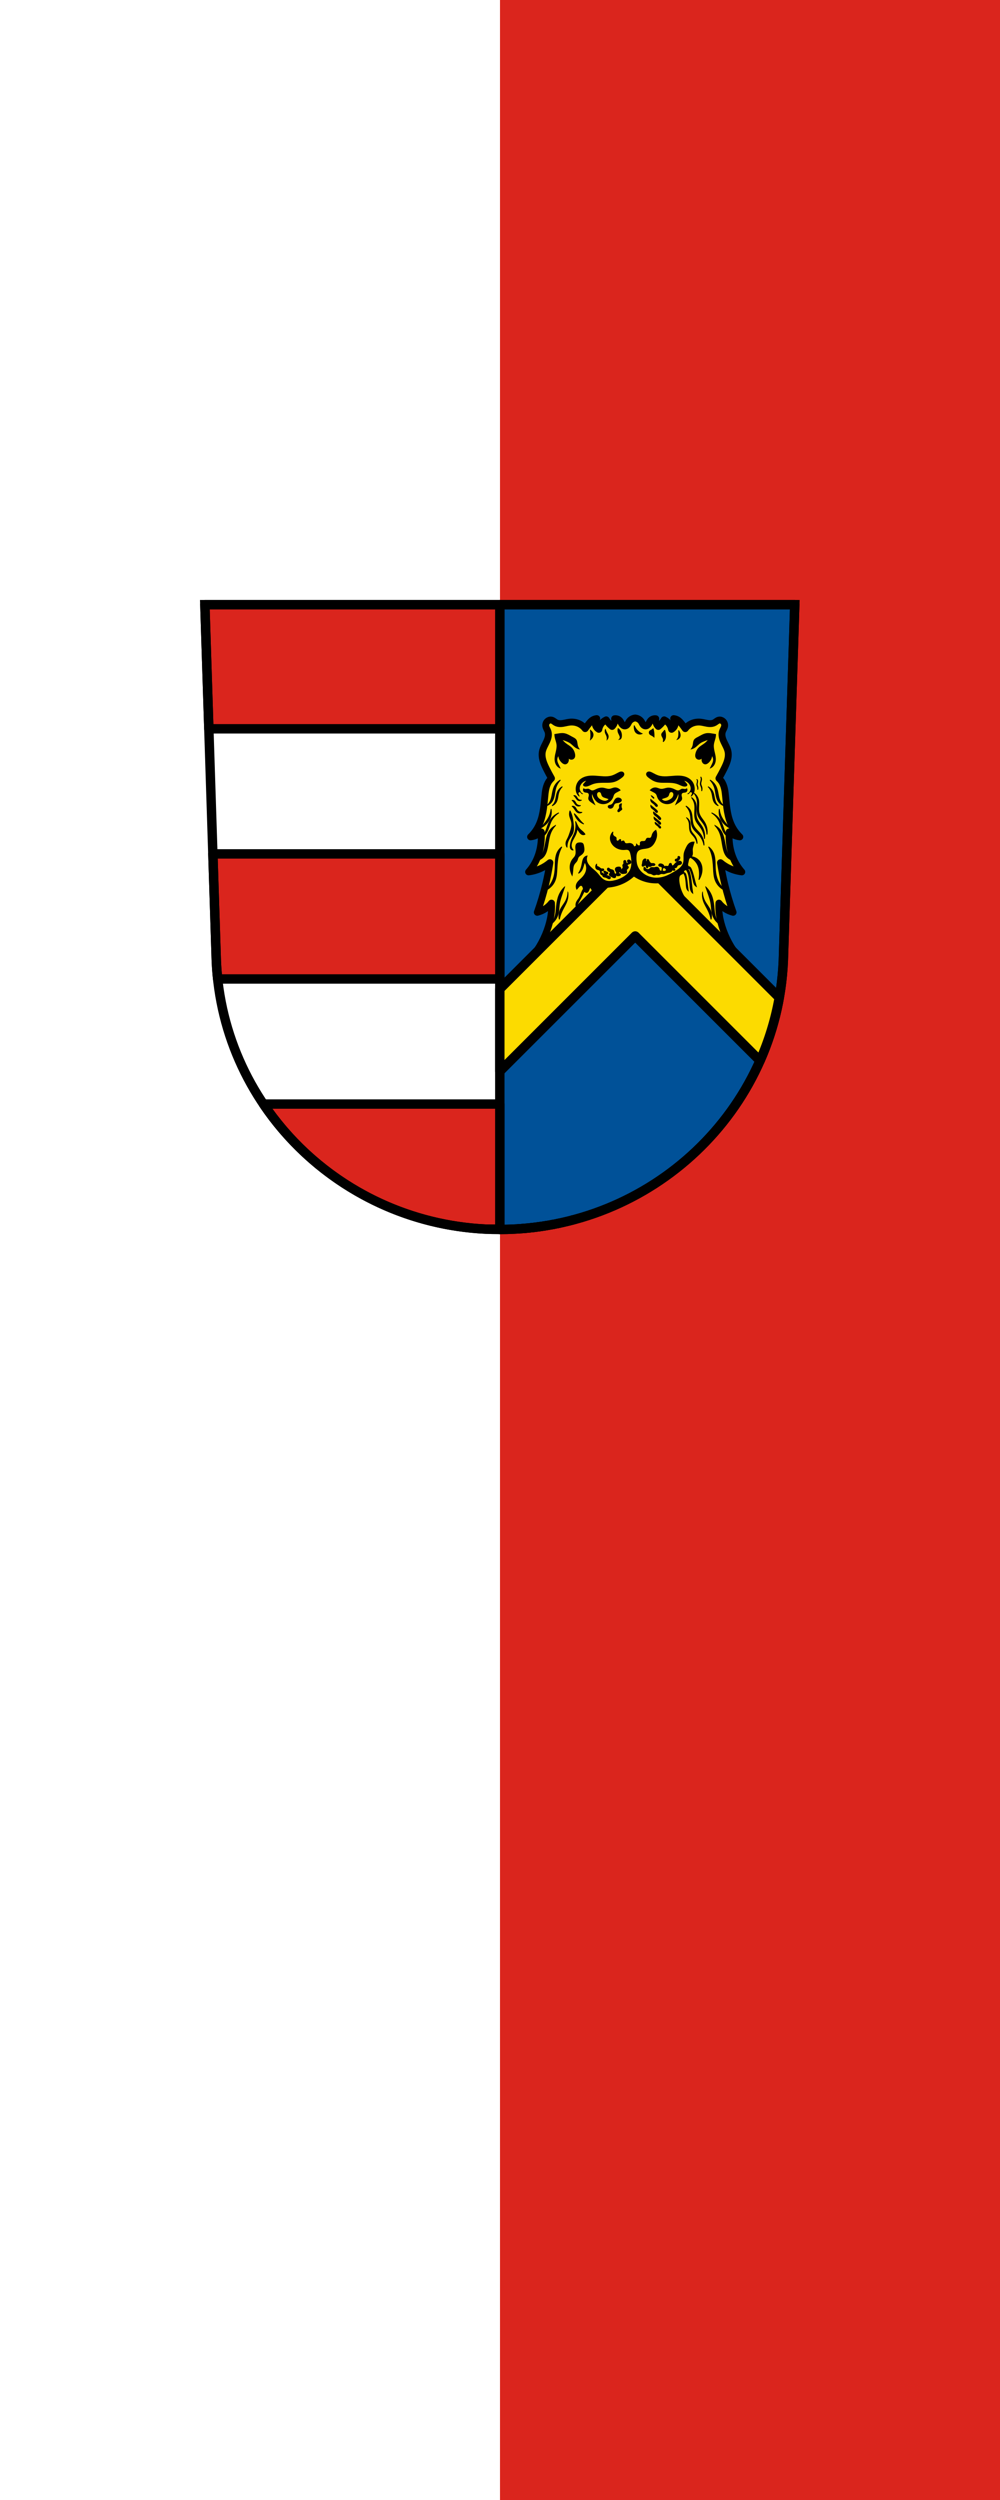
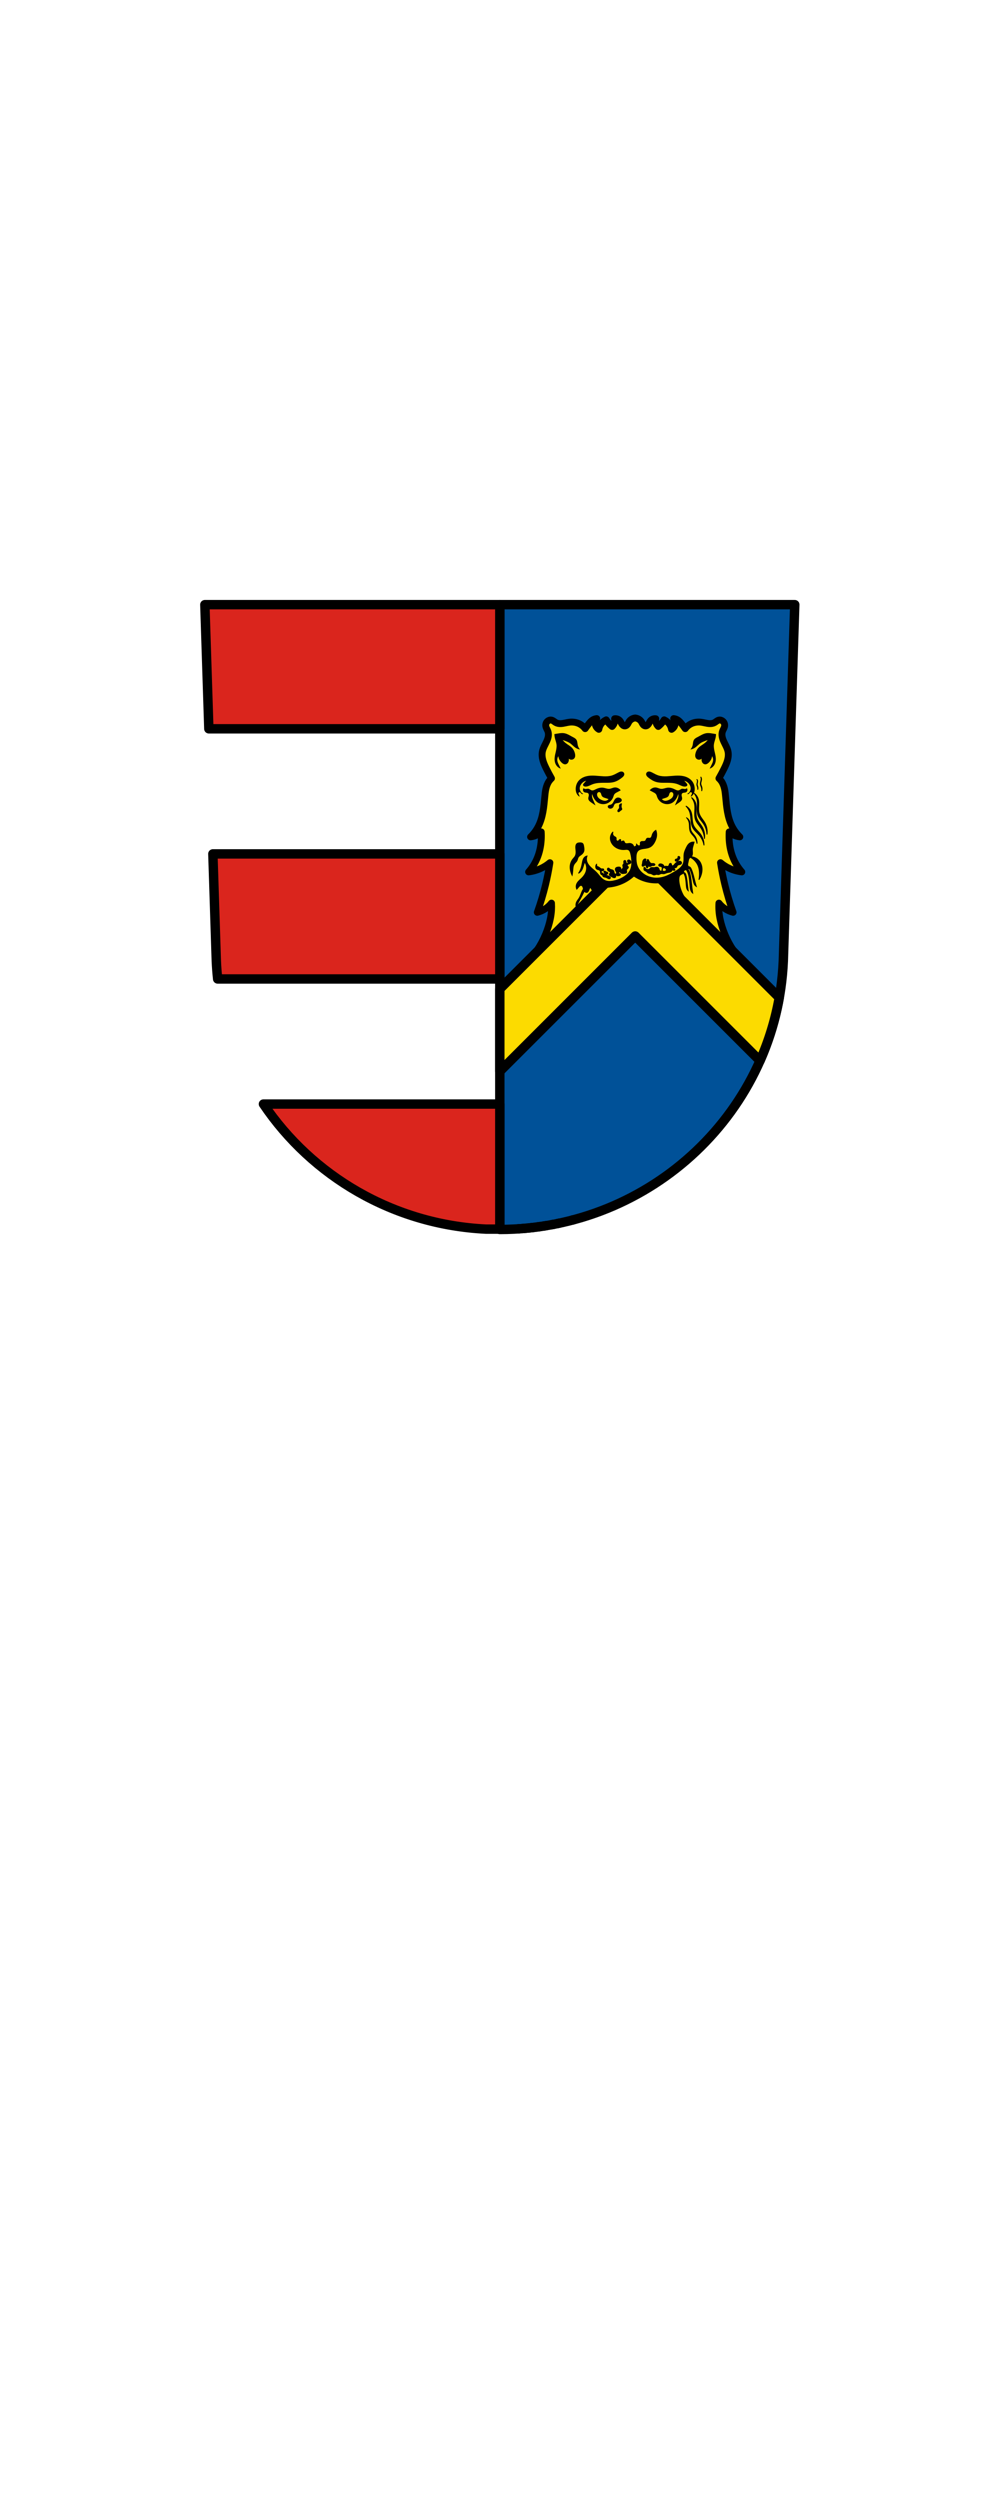
<svg xmlns="http://www.w3.org/2000/svg" width="600" height="1500" viewBox="0 0 600 1500" id="svg6011" version="1.1">
  <defs id="defs6013" />
  <g id="layer1" transform="translate(-16.018,-77.478)">
    <g id="g2" transform="translate(698.031,148.845)">
      <path id="rect1" style="fill:#ffffff;stroke:none;stroke-width:1;stroke-dasharray:none" d="M -682.013,-71.367 H -82.013 V 1428.633 H -682.013 Z" />
-       <path id="rect1-3" style="fill:#da251d;stroke:none;stroke-width:1;stroke-dasharray:none" d="M -382.013,-71.367 H -82.013 V 1428.633 H -382.013 Z" />
    </g>
    <g id="g1" transform="matrix(0.513,0,0,0.513,127.796,397.708)">
      <path style="fill:#ffffff;fill-rule:evenodd;stroke:none;stroke-width:11;stroke-opacity:1" d="m 21.698,82.978 13.398,416.624 c 7.415,175.25 153.92,314.046 331.589,314.144 177.51,-0.215 324.069,-139.061 331.589,-314.144 L 711.672,82.978 h -344.979 z" id="path10563-0-4" />
      <path style="opacity:1;fill:#005198;fill-opacity:1;fill-rule:nonzero;stroke:#000000;stroke-width:11;stroke-linecap:round;stroke-linejoin:round;stroke-miterlimit:4;stroke-dasharray:none;stroke-dashoffset:0;stroke-opacity:1" d="M 350.666,5.5 V 736.27 C 528.176,736.055 674.736,597.208 682.256,422.125 L 695.654,5.5 H 350.676 Z" transform="translate(16.018,77.478)" id="rect6642" />
      <path style="fill:#fcdb00;fill-opacity:1;fill-rule:evenodd;stroke:#000000;stroke-width:8;stroke-linecap:butt;stroke-linejoin:round;stroke-miterlimit:4;stroke-dasharray:none;stroke-opacity:1" d="m 525.04,215.497 c -2.94,0.27 -5.712,1.943 -7.266,4.391 -0.625,0.984 -1.058,2.078 -1.729,3.033 -0.335,0.478 -0.732,0.92 -1.21,1.264 -0.478,0.344 -1.042,0.586 -1.633,0.639 -0.76,0.068 -1.527,-0.179 -2.16,-0.596 -0.632,-0.416 -1.138,-0.993 -1.558,-1.613 -0.841,-1.241 -1.366,-2.68 -2.322,-3.84 -0.729,-0.884 -1.697,-1.58 -2.779,-1.996 -1.082,-0.416 -2.276,-0.553 -3.428,-0.393 0.341,1.919 0.112,3.933 -0.653,5.732 -0.529,1.245 -1.31,2.387 -2.286,3.342 -1.101,-0.883 -2.138,-1.841 -3.101,-2.865 -1.422,-1.512 -2.684,-3.17 -3.756,-4.936 -2.405,1.1 -4.51,2.819 -6.042,4.936 -1.334,1.843 -2.235,3.983 -2.612,6.209 -1.411,-0.82 -2.577,-2.036 -3.323,-3.463 -0.746,-1.427 -1.07,-3.061 -0.921,-4.656 0.15,-1.611 0.782,-3.177 1.797,-4.457 -1.679,0.146 -3.321,0.698 -4.736,1.592 -1.752,1.107 -3.12,2.698 -4.409,4.299 -1.54,1.912 -3.009,3.876 -4.407,5.889 -2.09,-2.827 -5.013,-5.061 -8.328,-6.367 -3.035,-1.196 -6.379,-1.613 -9.634,-1.273 -3.572,0.372 -7.023,1.633 -10.613,1.752 -1.911,0.064 -3.876,-0.217 -5.551,-1.115 -0.893,-0.479 -1.683,-1.121 -2.51,-1.701 -0.827,-0.581 -1.72,-1.112 -2.716,-1.324 -0.803,-0.171 -1.648,-0.124 -2.436,0.105 -0.787,0.23 -1.517,0.64 -2.135,1.168 -0.817,0.698 -1.443,1.605 -1.809,2.602 -0.366,0.997 -0.471,2.083 -0.312,3.131 0.168,1.106 0.62,2.149 1.114,3.158 0.494,1.009 1.038,2 1.402,3.061 0.673,1.958 0.71,4.088 0.35,6.123 -0.36,2.035 -1.105,3.988 -1.973,5.871 -1.738,3.767 -4.002,7.372 -4.844,11.42 -0.718,3.454 -0.349,7.059 0.595,10.461 0.944,3.402 2.447,6.629 4.022,9.801 1.891,3.807 3.893,7.563 6.004,11.258 -1.037,0.949 -1.967,2.006 -2.771,3.15 -1.867,2.659 -3.021,5.745 -3.746,8.889 -0.725,3.144 -1.036,6.363 -1.334,9.572 -1.085,11.678 -2.113,23.683 -7.388,34.221 -2.334,4.662 -5.471,8.943 -9.237,12.607 2.925,-0.313 5.78,-1.241 8.314,-2.701 1.515,-0.873 2.916,-1.936 4.157,-3.152 0.194,3.148 0.194,6.307 0,9.455 -0.466,7.56 -2.066,15.083 -5.08,22.062 -2.397,5.55 -5.683,10.736 -9.7,15.311 4.953,-0.596 9.807,-1.971 14.317,-4.053 3.832,-1.769 7.416,-4.048 10.621,-6.754 -1.336,8.617 -3.031,17.181 -5.08,25.664 -2.648,10.962 -5.886,21.789 -9.698,32.42 3.28,-0.843 6.415,-2.219 9.237,-4.053 2.822,-1.834 5.329,-4.127 7.388,-6.754 0.185,2.848 0.185,5.707 0,8.555 -0.418,6.419 -1.776,12.757 -3.694,18.91 -4.069,13.052 -10.687,25.345 -19.396,36.021 11.09,-1.744 21.966,-4.773 32.327,-9.004 22.799,-9.311 43.467,-25.042 54.958,-46.379 4.825,-8.959 7.969,-18.773 9.235,-28.816 2.277,0.46 4.65,0.46 6.927,0 3.53,-0.713 6.74,-2.495 9.7,-4.502 2.787,-1.889 5.415,-4 7.851,-6.305 2.436,2.304 5.064,4.416 7.851,6.305 2.96,2.007 6.167,3.789 9.698,4.502 2.277,0.46 4.65,0.46 6.927,0 1.266,10.043 4.412,19.858 9.237,28.816 11.491,21.337 32.157,37.068 54.956,46.379 10.361,4.231 21.239,7.26 32.329,9.004 -8.709,-10.677 -15.329,-22.969 -19.398,-36.021 -1.918,-6.154 -3.276,-12.492 -3.694,-18.91 -0.185,-2.848 -0.185,-5.707 0,-8.555 2.059,2.627 4.568,4.92 7.39,6.754 2.822,1.834 5.955,3.21 9.235,4.053 -3.812,-10.631 -7.05,-21.458 -9.698,-32.42 -2.049,-8.483 -3.745,-17.047 -5.08,-25.664 3.206,2.706 6.791,4.985 10.623,6.754 4.51,2.082 9.363,3.456 14.315,4.053 -4.017,-4.575 -7.301,-9.761 -9.698,-15.311 -3.015,-6.98 -4.615,-14.503 -5.08,-22.062 -0.194,-3.148 -0.194,-6.307 0,-9.455 1.241,1.216 2.642,2.279 4.157,3.152 2.533,1.461 5.386,2.388 8.312,2.701 -3.767,-3.665 -6.901,-7.945 -9.235,-12.607 -5.276,-10.538 -6.305,-22.542 -7.39,-34.221 -0.298,-3.209 -0.607,-6.428 -1.332,-9.572 -0.725,-3.144 -1.881,-6.23 -3.748,-8.889 -0.803,-1.144 -1.734,-2.201 -2.771,-3.15 2.111,-3.695 4.113,-7.451 6.004,-11.258 1.575,-3.172 3.08,-6.399 4.025,-9.801 0.944,-3.402 1.311,-7.007 0.593,-10.461 -0.842,-4.048 -3.104,-7.653 -4.842,-11.42 -0.869,-1.883 -1.615,-3.836 -1.975,-5.871 -0.36,-2.035 -0.32,-4.165 0.353,-6.123 0.364,-1.06 0.906,-2.052 1.4,-3.061 0.494,-1.009 0.948,-2.052 1.116,-3.158 0.159,-1.048 0.054,-2.134 -0.312,-3.131 -0.366,-0.997 -0.994,-1.904 -1.811,-2.602 -0.618,-0.528 -1.346,-0.938 -2.133,-1.168 -0.788,-0.23 -1.635,-0.276 -2.438,-0.105 -0.996,0.212 -1.889,0.744 -2.716,1.324 -0.827,0.581 -1.615,1.222 -2.508,1.701 -1.676,0.899 -3.64,1.179 -5.551,1.115 -3.59,-0.119 -7.041,-1.38 -10.613,-1.752 -3.255,-0.339 -6.599,0.078 -9.634,1.273 -3.314,1.306 -6.237,3.54 -8.328,6.367 -1.398,-2.013 -2.869,-3.977 -4.409,-5.889 -1.289,-1.601 -2.655,-3.192 -4.407,-4.299 -1.415,-0.894 -3.056,-1.445 -4.736,-1.592 1.015,1.28 1.647,2.846 1.797,4.457 0.149,1.595 -0.175,3.229 -0.921,4.656 -0.746,1.427 -1.914,2.643 -3.325,3.463 -0.378,-2.226 -1.278,-4.366 -2.612,-6.209 -1.532,-2.116 -3.635,-3.835 -6.04,-4.936 -1.072,1.766 -2.334,3.423 -3.756,4.936 -0.964,1.024 -2.002,1.983 -3.103,2.865 -0.975,-0.955 -1.757,-2.097 -2.286,-3.342 -0.765,-1.799 -0.994,-3.813 -0.653,-5.732 -1.151,-0.16 -2.344,-0.024 -3.425,0.393 -1.082,0.416 -2.05,1.112 -2.779,1.996 -0.956,1.16 -1.481,2.598 -2.322,3.84 -0.421,0.621 -0.928,1.197 -1.561,1.613 -0.632,0.416 -1.4,0.664 -2.16,0.596 -0.591,-0.053 -1.155,-0.295 -1.633,-0.639 -0.478,-0.344 -0.873,-0.786 -1.208,-1.264 -0.67,-0.955 -1.106,-2.049 -1.731,-3.033 -1.554,-2.448 -4.324,-4.121 -7.264,-4.391 z" id="path7230" />
      <path style="opacity:1;fill:#da251d;fill-opacity:1;fill-rule:nonzero;stroke:#000000;stroke-width:11;stroke-linecap:round;stroke-linejoin:round;stroke-miterlimit:4;stroke-dasharray:none;stroke-dashoffset:0;stroke-opacity:1" d="M 5.68,5.5 10.35,150.713 H 350.666 V 5.5 Z M 15.055,297.002 19.078,422.125 c 0.301,7.118 0.835,14.175 1.588,21.166 H 350.666 V 297.002 Z M 74.199,589.58 C 131.004,673.877 226.156,730.627 334.42,735.869 h 16.246 V 589.58 Z M 436.293,725.074 c -0.152,0.04 -0.303,0.079 -0.455,0.119 0.152,-0.04 0.304,-0.079 0.455,-0.119 z m -15.891,3.799 c -0.723,0.154 -1.447,0.307 -2.172,0.457 0.725,-0.15 1.449,-0.302 2.172,-0.457 z m -6.562,1.338 c -0.735,0.141 -1.473,0.274 -2.209,0.41 0.736,-0.137 1.474,-0.269 2.209,-0.41 z m -9.316,1.65 c -1.08,0.176 -2.16,0.355 -3.244,0.521 1.084,-0.166 2.164,-0.345 3.244,-0.521 z m -6.855,1.051 c -1.245,0.177 -2.493,0.347 -3.742,0.51 1.249,-0.163 2.497,-0.333 3.742,-0.51 z m -6.939,0.922 c -2.176,0.263 -4.357,0.506 -6.545,0.727 2.188,-0.221 4.369,-0.463 6.545,-0.727 z m -8.984,0.953 c -1.618,0.151 -3.237,0.294 -4.861,0.422 1.624,-0.128 3.244,-0.27 4.861,-0.422 z m -8.828,0.719 c -0.152,0.01 -0.305,0.021 -0.457,0.031 0.152,-0.01 0.305,-0.021 0.457,-0.031 z" transform="translate(16.018,77.478)" id="rect6660" />
      <g id="g6995">
-         <path id="path10563-0" d="m 21.698,82.978 13.398,416.624 c 7.415,175.25 153.92,314.046 331.589,314.144 177.51,-0.215 324.069,-139.061 331.589,-314.144 l 13.398,-416.624 h -344.979 z" style="fill:none;fill-rule:evenodd;stroke:#000000;stroke-width:11;stroke-opacity:1" />
-       </g>
+         </g>
      <path style="opacity:1;fill:#fcdb00;fill-opacity:1;fill-rule:nonzero;stroke:#000000;stroke-width:11;stroke-linecap:round;stroke-linejoin:round;stroke-miterlimit:4;stroke-dasharray:none;stroke-dashoffset:0;stroke-opacity:1" d="m 476.861,422.306 v 10e-4 L 366.684,532.484 v 96.357 l 158.356,-158.356 13.144,13.144 132.817,132.817 c 10.305,-23.314 17.934,-48.048 22.525,-73.832 l -107.164,-107.164 -13.145,-13.145 -4.768,-4.767 -43.411,-43.411 -43.386,43.386 -4.792,4.792 z" id="rect6776-7-6" />
      <path style="fill:none;fill-rule:evenodd;stroke:none;stroke-width:1px;stroke-linecap:butt;stroke-linejoin:miter;stroke-opacity:1" d="m 469.774,408 9.017,8.695 18.678,3.542 18.678,-5.153 8.051,-8.051 11.271,7.085 14.492,5.153 c 5.119,0.897 10.431,0.675 15.458,-0.644 3.641,-0.956 7.132,-2.483 10.305,-4.509 l 8.051,-16.746 -0.322,-9.339 c -4.884,-5.725 -9.932,-11.31 -15.136,-16.746 -9.212,-9.622 -19.431,-19.085 -32.204,-22.865 -11.001,-3.256 -22.781,-1.957 -34.136,-0.322 -7.687,1.107 -15.569,2.432 -22.221,6.441 -5.852,3.527 -10.457,9.07 -12.882,15.458 -1.974,5.203 -2.515,10.865 -2.254,16.424 0.348,7.43 2.106,14.791 5.153,21.577 z" id="path7180" />
      <path style="fill:#000000;fill-rule:evenodd;stroke:none;stroke-width:1px;stroke-linecap:butt;stroke-linejoin:round;stroke-opacity:1" d="m 423.979,155.682 c -2.028,-0.041 -4.073,0.297 -6.084,0.633 -1.126,0.188 -2.251,0.375 -3.377,0.562 0.005,1.399 0.155,2.798 0.449,4.166 0.579,2.69 1.707,5.259 2.025,7.992 0.32,2.739 -0.189,5.501 -0.803,8.189 -0.613,2.688 -1.336,5.376 -1.447,8.131 -0.069,1.707 0.1,3.433 0.605,5.064 0.506,1.631 1.356,3.168 2.547,4.393 1.115,1.147 2.521,2.007 4.051,2.477 -0.759,-1.497 -1.508,-2.999 -2.25,-4.504 -0.813,-1.649 -1.629,-3.348 -1.801,-5.178 -0.162,-1.727 0.281,-3.505 1.236,-4.953 0.106,1.202 0.413,2.387 0.902,3.49 0.702,1.582 1.774,2.983 3.039,4.164 0.603,0.563 1.256,1.083 1.996,1.445 0.74,0.363 1.574,0.563 2.393,0.469 0.849,-0.098 1.648,-0.512 2.266,-1.104 0.618,-0.591 1.062,-1.351 1.338,-2.16 0.369,-1.08 0.447,-2.258 0.225,-3.377 0.94,0.915 2.298,1.383 3.602,1.238 1.262,-0.14 2.455,-0.853 3.152,-1.914 0.479,-0.729 0.721,-1.597 0.785,-2.467 0.064,-0.87 -0.044,-1.746 -0.223,-2.6 -0.543,-2.596 -1.765,-5.065 -3.602,-6.979 -2.082,-2.169 -4.843,-3.542 -7.205,-5.402 -1.337,-1.053 -2.549,-2.266 -3.602,-3.604 1.961,0.575 3.881,1.291 5.74,2.139 0.81,0.369 1.611,0.765 2.365,1.238 2.694,1.692 4.707,4.319 7.428,5.967 1.441,0.873 3.061,1.452 4.729,1.689 -1.257,-1.358 -2.158,-3.043 -2.59,-4.842 -0.269,-1.12 -0.356,-2.273 -0.547,-3.408 -0.191,-1.136 -0.495,-2.279 -1.141,-3.232 -0.526,-0.776 -1.257,-1.393 -2.043,-1.904 -0.786,-0.511 -1.629,-0.923 -2.459,-1.359 -3.138,-1.65 -6.184,-3.695 -9.682,-4.279 -0.67,-0.112 -1.344,-0.168 -2.02,-0.182 z m 170.086,0 c -0.676,0.014 -1.351,0.07 -2.021,0.182 -3.497,0.584 -6.541,2.629 -9.68,4.279 -0.83,0.436 -1.675,0.848 -2.461,1.359 -0.786,0.511 -1.517,1.128 -2.043,1.904 -0.646,0.953 -0.95,2.097 -1.141,3.232 -0.191,1.136 -0.278,2.289 -0.547,3.408 -0.432,1.799 -1.333,3.484 -2.59,4.842 1.668,-0.238 3.287,-0.817 4.729,-1.689 2.721,-1.647 4.736,-4.275 7.43,-5.967 0.754,-0.473 1.553,-0.869 2.363,-1.238 1.86,-0.848 3.779,-1.563 5.74,-2.139 -1.053,1.337 -2.264,2.551 -3.602,3.604 -2.362,1.86 -5.123,3.233 -7.205,5.402 -1.837,1.913 -3.058,4.382 -3.602,6.979 -0.179,0.854 -0.287,1.73 -0.223,2.6 0.064,0.87 0.306,1.738 0.785,2.467 0.697,1.061 1.89,1.774 3.152,1.914 1.304,0.144 2.662,-0.323 3.602,-1.238 -0.222,1.119 -0.144,2.297 0.225,3.377 0.276,0.809 0.72,1.569 1.338,2.16 0.618,0.591 1.416,1.006 2.266,1.104 0.819,0.094 1.652,-0.106 2.393,-0.469 0.74,-0.363 1.394,-0.883 1.996,-1.445 1.265,-1.181 2.339,-2.582 3.041,-4.164 0.489,-1.103 0.795,-2.288 0.9,-3.49 0.956,1.448 1.4,3.226 1.238,4.953 -0.172,1.83 -0.99,3.529 -1.803,5.178 -0.742,1.505 -1.491,3.007 -2.25,4.504 1.529,-0.469 2.937,-1.33 4.053,-2.477 1.191,-1.225 2.039,-2.761 2.545,-4.393 0.506,-1.631 0.675,-3.358 0.605,-5.064 -0.112,-2.755 -0.834,-5.443 -1.447,-8.131 -0.613,-2.688 -1.122,-5.451 -0.803,-8.189 0.319,-2.733 1.447,-5.302 2.025,-7.992 0.294,-1.368 0.446,-2.767 0.451,-4.166 -1.126,-0.187 -2.251,-0.375 -3.377,-0.562 -2.011,-0.336 -4.056,-0.674 -6.084,-0.633 z M 493.139,200.658 c -0.474,-0.026 -0.956,0.025 -1.418,0.133 -0.924,0.216 -1.785,0.641 -2.627,1.078 -2.321,1.205 -4.598,2.534 -7.084,3.344 -3.213,1.046 -6.653,1.181 -10.029,1.033 -6.682,-0.293 -13.478,-1.651 -19.979,-0.078 -3.729,0.903 -7.302,2.839 -9.631,5.889 -1.949,2.552 -2.935,5.785 -2.945,8.996 0,1.832 0.309,3.687 1.115,5.332 0.762,1.555 1.96,2.893 3.422,3.82 -0.028,-0.66 -0.191,-1.314 -0.477,-1.91 -0.209,-0.437 -0.484,-0.843 -0.662,-1.293 -0.089,-0.225 -0.155,-0.461 -0.172,-0.703 -0.017,-0.242 0.017,-0.49 0.117,-0.711 0.142,-0.314 0.417,-0.562 0.742,-0.678 0.325,-0.115 0.693,-0.099 1.008,0.041 0.416,0.184 0.717,0.556 0.986,0.922 0.27,0.366 0.537,0.752 0.924,0.99 0.276,0.17 0.604,0.254 0.928,0.24 0.324,-0.014 0.644,-0.127 0.904,-0.32 -1.082,-0.492 -2.036,-1.263 -2.742,-2.219 -0.707,-0.956 -1.166,-2.095 -1.318,-3.273 -0.276,-2.134 0.463,-4.325 1.752,-6.049 1.387,-1.856 3.412,-3.227 5.65,-3.822 -0.83,0.998 -1.679,1.98 -2.547,2.945 -0.266,0.296 -0.535,0.593 -0.736,0.936 -0.202,0.342 -0.333,0.739 -0.297,1.135 0.022,0.242 0.106,0.477 0.234,0.684 0.128,0.207 0.298,0.385 0.492,0.531 0.389,0.292 0.863,0.449 1.342,0.535 1.056,0.19 2.149,0.046 3.184,-0.238 1.964,-0.539 3.756,-1.567 5.652,-2.309 4.339,-1.697 9.11,-1.86 13.77,-1.83 3.982,0.026 8.039,0.168 11.859,-0.955 3.314,-0.974 6.292,-2.861 8.994,-5.014 0.69,-0.549 1.373,-1.126 1.893,-1.838 0.52,-0.712 0.87,-1.581 0.814,-2.461 -0.034,-0.539 -0.221,-1.068 -0.529,-1.512 -0.308,-0.444 -0.735,-0.802 -1.223,-1.035 -0.428,-0.205 -0.893,-0.309 -1.367,-0.336 z m 31.766,0 c -0.474,0.026 -0.939,0.131 -1.367,0.336 -0.487,0.233 -0.915,0.591 -1.223,1.035 -0.308,0.444 -0.495,0.973 -0.529,1.512 -0.056,0.88 0.294,1.749 0.814,2.461 0.52,0.712 1.203,1.288 1.893,1.838 2.702,2.153 5.68,4.04 8.994,5.014 3.82,1.123 7.878,0.981 11.859,0.955 4.659,-0.03 9.43,0.133 13.77,1.83 1.897,0.742 3.688,1.769 5.652,2.309 1.035,0.284 2.127,0.428 3.184,0.238 0.478,-0.086 0.953,-0.243 1.342,-0.535 0.194,-0.146 0.364,-0.325 0.492,-0.531 0.128,-0.207 0.212,-0.442 0.234,-0.684 0.036,-0.396 -0.095,-0.792 -0.297,-1.135 -0.202,-0.342 -0.471,-0.64 -0.736,-0.936 -0.868,-0.965 -1.717,-1.947 -2.547,-2.945 2.239,0.596 4.263,1.967 5.65,3.822 1.288,1.724 2.028,3.914 1.752,6.049 -0.152,1.179 -0.612,2.317 -1.318,3.273 -0.707,0.956 -1.66,1.727 -2.742,2.219 0.26,0.193 0.58,0.306 0.904,0.32 0.324,0.014 0.652,-0.07 0.928,-0.24 0.387,-0.238 0.654,-0.624 0.924,-0.99 0.27,-0.366 0.571,-0.738 0.986,-0.922 0.315,-0.14 0.683,-0.156 1.008,-0.041 0.325,0.115 0.601,0.363 0.742,0.678 0.1,0.221 0.134,0.469 0.117,0.711 -0.017,0.242 -0.083,0.478 -0.172,0.703 -0.178,0.45 -0.453,0.856 -0.662,1.293 -0.286,0.596 -0.449,1.25 -0.477,1.91 1.462,-0.928 2.66,-2.265 3.422,-3.82 0.806,-1.645 1.115,-3.5 1.115,-5.332 -0.01,-3.211 -0.996,-6.444 -2.945,-8.996 -2.329,-3.049 -5.901,-4.986 -9.631,-5.889 -6.501,-1.573 -13.297,-0.215 -19.979,0.078 -3.376,0.148 -6.816,0.013 -10.029,-1.033 -2.486,-0.809 -4.763,-2.139 -7.084,-3.344 -0.842,-0.437 -1.703,-0.862 -2.627,-1.078 -0.462,-0.108 -0.944,-0.159 -1.418,-0.133 z m -39.242,18.619 c -0.209,-0.002 -0.418,0.005 -0.627,0.023 -2.134,0.184 -4.075,1.406 -6.209,1.592 -1.213,0.105 -2.429,-0.132 -3.609,-0.434 -1.18,-0.302 -2.348,-0.671 -3.555,-0.84 -3.109,-0.436 -6.272,0.494 -9.074,1.91 -0.678,0.343 -1.343,0.715 -2.059,0.969 -0.716,0.254 -1.496,0.384 -2.238,0.225 -0.724,-0.155 -1.361,-0.57 -1.982,-0.973 -0.622,-0.402 -1.269,-0.808 -1.998,-0.938 -0.658,-0.116 -1.333,0.001 -1.99,0.119 -0.658,0.118 -1.332,0.237 -1.99,0.121 -0.645,-0.114 -1.245,-0.459 -1.67,-0.957 -0.655,0.777 -0.901,1.881 -0.637,2.861 0.265,0.981 1.032,1.812 1.988,2.154 0.655,0.234 1.366,0.246 2.057,0.324 0.346,0.039 0.691,0.094 1.021,0.203 0.33,0.109 0.645,0.273 0.902,0.508 0.409,0.373 0.645,0.907 0.73,1.453 0.086,0.546 0.032,1.107 -0.072,1.65 -0.209,1.086 -0.616,2.164 -0.498,3.264 0.105,0.979 0.623,1.876 1.291,2.6 0.668,0.723 1.481,1.295 2.289,1.857 1.612,1.123 3.231,2.238 4.855,3.344 -0.965,-2.107 -1.893,-4.229 -2.785,-6.367 -0.671,-1.608 -1.332,-3.273 -1.354,-5.016 -0.01,-0.644 0.072,-1.288 0.238,-1.91 0.489,1.782 1.215,3.5 2.15,5.094 1.045,1.781 2.372,3.427 4.059,4.617 2.373,1.675 5.399,2.364 8.279,1.99 2.16,-0.28 4.241,-1.143 5.969,-2.469 1.925,-1.477 3.402,-3.526 4.219,-5.811 0.398,-1.114 0.657,-2.306 1.354,-3.262 0.78,-1.069 2.007,-1.703 3.184,-2.309 1.414,-0.728 2.82,-1.471 4.219,-2.229 -0.649,-0.81 -1.433,-1.513 -2.309,-2.07 -1.238,-0.788 -2.686,-1.282 -4.148,-1.297 z m 46.717,0 c -1.462,0.015 -2.91,0.509 -4.148,1.297 -0.876,0.557 -1.659,1.26 -2.309,2.07 1.398,0.758 2.805,1.501 4.219,2.229 1.177,0.606 2.404,1.239 3.184,2.309 0.697,0.956 0.956,2.148 1.354,3.262 0.817,2.285 2.294,4.333 4.219,5.811 1.728,1.326 3.811,2.189 5.971,2.469 2.88,0.374 5.905,-0.315 8.277,-1.99 1.687,-1.191 3.014,-2.836 4.059,-4.617 0.935,-1.594 1.661,-3.311 2.15,-5.094 0.166,0.622 0.248,1.266 0.238,1.91 -0.022,1.742 -0.682,3.408 -1.354,5.016 -0.892,2.138 -1.82,4.261 -2.785,6.367 1.625,-1.105 3.243,-2.22 4.855,-3.344 0.808,-0.563 1.621,-1.134 2.289,-1.857 0.668,-0.723 1.186,-1.621 1.291,-2.6 0.117,-1.1 -0.289,-2.177 -0.498,-3.264 -0.104,-0.543 -0.156,-1.104 -0.07,-1.65 0.086,-0.546 0.322,-1.08 0.73,-1.453 0.257,-0.234 0.572,-0.399 0.902,-0.508 0.33,-0.109 0.676,-0.164 1.021,-0.203 0.691,-0.078 1.402,-0.09 2.057,-0.324 0.957,-0.342 1.724,-1.174 1.988,-2.154 0.265,-0.981 0.018,-2.085 -0.637,-2.861 -0.425,0.498 -1.025,0.843 -1.67,0.957 -0.658,0.116 -1.333,-0.003 -1.99,-0.121 -0.658,-0.118 -1.332,-0.236 -1.99,-0.119 -0.729,0.129 -1.376,0.535 -1.998,0.938 -0.622,0.402 -1.258,0.817 -1.982,0.973 -0.743,0.159 -1.522,0.029 -2.238,-0.225 -0.716,-0.254 -1.381,-0.626 -2.059,-0.969 -2.802,-1.416 -5.965,-2.346 -9.074,-1.91 -1.206,0.169 -2.375,0.538 -3.555,0.84 -1.18,0.302 -2.396,0.539 -3.609,0.434 -2.134,-0.185 -4.075,-1.408 -6.209,-1.592 -0.209,-0.018 -0.418,-0.025 -0.627,-0.023 z m -65.805,5.398 c 0.391,-0.039 0.792,0.033 1.141,0.213 0.369,0.19 0.669,0.494 0.898,0.84 0.229,0.346 0.391,0.734 0.523,1.127 0.265,0.786 0.425,1.621 0.855,2.33 0.488,0.806 1.289,1.383 2.143,1.781 0.854,0.398 1.77,0.636 2.672,0.91 1.034,0.314 2.054,0.678 3.055,1.088 -0.824,0.977 -2.002,1.649 -3.262,1.863 -1.746,0.296 -3.528,-0.27 -5.125,-1.035 -1.219,-0.584 -2.395,-1.299 -3.332,-2.273 -0.937,-0.974 -1.625,-2.229 -1.74,-3.576 -0.045,-0.529 3e-5,-1.071 0.174,-1.572 0.175,-0.501 0.484,-0.961 0.912,-1.275 0.316,-0.232 0.695,-0.381 1.086,-0.42 z m 84.895,0 c 0.391,0.039 0.77,0.188 1.086,0.42 0.428,0.314 0.737,0.774 0.912,1.275 0.174,0.501 0.219,1.043 0.174,1.572 -0.115,1.347 -0.803,2.602 -1.74,3.576 -0.938,0.974 -2.113,1.689 -3.332,2.273 -1.597,0.765 -3.379,1.332 -5.125,1.035 -1.26,-0.214 -2.438,-0.886 -3.262,-1.863 1,-0.41 2.02,-0.774 3.055,-1.088 0.901,-0.274 1.818,-0.512 2.672,-0.91 0.854,-0.398 1.654,-0.976 2.143,-1.781 0.43,-0.709 0.591,-1.544 0.855,-2.33 0.132,-0.393 0.294,-0.781 0.523,-1.127 0.229,-0.346 0.53,-0.649 0.898,-0.84 0.349,-0.18 0.75,-0.252 1.141,-0.213 z m -62.404,6.4 c -0.575,-3.7e-4 -1.149,0.106 -1.68,0.326 -1.222,0.507 -2.131,1.574 -2.791,2.721 -0.551,0.957 -0.961,1.991 -1.533,2.936 -0.573,0.944 -1.346,1.821 -2.373,2.227 -0.618,0.244 -1.291,0.304 -1.934,0.473 -0.321,0.084 -0.639,0.196 -0.924,0.367 -0.285,0.171 -0.536,0.404 -0.699,0.693 -0.149,0.263 -0.219,0.569 -0.215,0.871 0.004,0.302 0.083,0.601 0.215,0.873 0.23,0.472 0.619,0.858 1.076,1.115 0.458,0.257 0.98,0.39 1.504,0.42 0.69,0.04 1.392,-0.097 2.014,-0.398 0.622,-0.302 1.163,-0.77 1.545,-1.346 0.413,-0.622 0.631,-1.347 0.9,-2.043 0.269,-0.696 0.61,-1.395 1.191,-1.863 0.357,-0.288 0.789,-0.472 1.23,-0.594 0.442,-0.121 0.897,-0.182 1.352,-0.244 0.83,-0.113 1.663,-0.23 2.461,-0.484 0.798,-0.254 1.564,-0.655 2.143,-1.26 0.217,-0.227 0.408,-0.483 0.545,-0.766 0.137,-0.283 0.219,-0.594 0.223,-0.908 0.005,-0.482 -0.179,-0.954 -0.463,-1.344 -0.284,-0.39 -0.664,-0.701 -1.072,-0.957 -0.649,-0.407 -1.381,-0.685 -2.141,-0.779 -0.19,-0.024 -0.383,-0.035 -0.574,-0.035 z m 3.865,6.838 c -0.666,0.026 -1.324,0.26 -1.848,0.672 -0.564,0.443 -0.975,1.101 -1.047,1.814 -0.04,0.395 0.024,0.793 0.082,1.186 0.058,0.393 0.113,0.794 0.059,1.188 -0.06,0.428 -0.248,0.829 -0.48,1.193 -0.233,0.364 -0.511,0.695 -0.775,1.037 -0.212,0.275 -0.417,0.56 -0.564,0.875 -0.147,0.315 -0.235,0.664 -0.203,1.01 0.034,0.374 0.212,0.733 0.494,0.98 0.282,0.247 0.667,0.377 1.041,0.344 0.449,-0.04 0.849,-0.3 1.184,-0.602 0.335,-0.302 0.625,-0.652 0.979,-0.932 0.365,-0.289 0.788,-0.498 1.162,-0.775 0.187,-0.139 0.363,-0.295 0.504,-0.48 0.141,-0.185 0.247,-0.4 0.287,-0.629 0.054,-0.313 -0.018,-0.634 -0.127,-0.932 -0.109,-0.298 -0.256,-0.581 -0.361,-0.881 -0.242,-0.688 -0.256,-1.436 -0.209,-2.164 0.062,-0.967 0.226,-1.927 0.488,-2.859 -0.219,-0.039 -0.442,-0.053 -0.664,-0.045 z m -47.885,45.674 c -0.35,-0.008 -0.7,0.005 -1.049,0.021 -0.549,0.026 -1.101,0.064 -1.639,0.176 -0.538,0.112 -1.065,0.302 -1.518,0.613 -0.537,0.369 -0.954,0.899 -1.24,1.484 -0.286,0.585 -0.448,1.224 -0.537,1.869 -0.244,1.765 0.047,3.553 0.197,5.328 0.094,1.111 0.133,2.232 0.004,3.34 -0.13,1.108 -0.433,2.206 -0.99,3.172 -0.632,1.096 -1.562,1.982 -2.367,2.959 -1.549,1.879 -2.645,4.131 -3.156,6.512 -0.5,2.33 -0.44,4.761 0,7.104 0.483,2.57 1.422,5.052 2.762,7.299 0.481,-2.276 0.811,-4.584 0.986,-6.904 0.095,-1.255 0.144,-2.517 0.346,-3.76 0.202,-1.242 0.562,-2.476 1.232,-3.541 0.488,-0.776 1.127,-1.445 1.742,-2.125 0.615,-0.68 1.219,-1.389 1.613,-2.217 0.574,-1.206 0.681,-2.611 1.381,-3.748 0.369,-0.6 0.887,-1.095 1.441,-1.529 0.554,-0.435 1.148,-0.817 1.715,-1.234 1.332,-0.982 2.541,-2.212 3.158,-3.748 0.448,-1.114 0.563,-2.34 0.504,-3.539 -0.059,-1.2 -0.285,-2.384 -0.504,-3.564 -0.098,-0.531 -0.196,-1.063 -0.371,-1.574 -0.175,-0.511 -0.433,-1.002 -0.814,-1.385 -0.494,-0.495 -1.168,-0.78 -1.855,-0.908 -0.344,-0.064 -0.691,-0.092 -1.041,-0.1 z" transform="translate(16.018,77.478)" id="path7320" />
-       <path style="fill:#000000;fill-rule:evenodd;stroke:#000000;stroke-width:1px;stroke-linecap:butt;stroke-linejoin:miter;stroke-opacity:1" d="m 507.908,147.195 c -0.139,1.45 -0.038,2.924 0.297,4.342 0.249,1.054 0.633,2.092 1.281,2.959 0.796,1.064 1.972,1.827 3.256,2.17 1.363,0.364 2.847,0.259 4.145,-0.295 -1.461,-0.615 -2.829,-1.45 -4.045,-2.467 -1.346,-1.126 -2.502,-2.473 -3.453,-3.947 -0.567,-0.879 -1.063,-1.803 -1.48,-2.762 z m -18.824,3.271 c -0.33,1.151 -0.363,2.384 -0.098,3.551 0.301,1.326 0.971,2.531 1.578,3.748 0.494,0.99 0.96,2.054 0.887,3.158 -0.054,0.81 -0.411,1.597 -0.986,2.17 0.516,-0.084 1.004,-0.327 1.381,-0.689 0.388,-0.373 0.652,-0.861 0.816,-1.373 0.164,-0.512 0.232,-1.051 0.27,-1.588 0.116,-1.67 -0.07,-3.377 -0.691,-4.932 -0.643,-1.61 -1.751,-3.03 -3.156,-4.045 z m 40.869,0.309 c -0.697,0.676 -1.498,1.245 -2.367,1.678 -0.369,0.184 -0.755,0.346 -1.086,0.592 -0.531,0.395 -0.897,1.003 -1.004,1.656 -0.107,0.653 0.045,1.344 0.412,1.895 0.304,0.457 0.743,0.811 1.211,1.1 0.467,0.288 0.968,0.517 1.453,0.775 0.88,0.468 1.708,1.032 2.467,1.678 0.034,-0.887 0.034,-1.777 0,-2.664 -0.049,-1.289 -0.17,-2.577 -0.395,-3.848 -0.171,-0.967 -0.402,-1.923 -0.691,-2.861 z m -55.828,0.83 c -0.353,1.182 -0.353,2.466 0,3.648 0.35,1.172 1.028,2.219 1.48,3.355 0.571,1.432 0.776,3.007 0.592,4.537 1.058,-1.222 1.475,-2.969 1.084,-4.537 -0.293,-1.174 -0.991,-2.198 -1.578,-3.256 -0.659,-1.188 -1.189,-2.446 -1.578,-3.748 z m 69.342,0.621 c -0.431,0.702 -0.927,1.363 -1.48,1.973 -0.405,0.446 -0.84,0.867 -1.209,1.344 -0.369,0.477 -0.673,1.021 -0.764,1.617 -0.082,0.535 0.013,1.085 0.191,1.596 0.178,0.511 0.438,0.988 0.697,1.463 0.382,0.699 0.769,1.404 0.986,2.17 0.321,1.13 0.25,2.367 -0.197,3.453 1.014,-0.871 1.803,-2.003 2.27,-3.256 0.513,-1.377 0.634,-2.873 0.592,-4.342 -0.059,-2.045 -0.426,-4.081 -1.086,-6.018 z m -86.82,0.221 c 0.276,1.531 0.44,3.082 0.492,4.637 0.07,2.078 -0.063,4.162 -0.395,6.215 0.388,-0.334 0.752,-0.696 1.086,-1.084 0.562,-0.652 1.044,-1.38 1.381,-2.172 0.514,-1.208 0.678,-2.591 0.297,-3.848 -0.206,-0.679 -0.564,-1.303 -0.986,-1.873 -0.528,-0.712 -1.163,-1.347 -1.875,-1.875 z m 103.342,0.676 c 0.007,1.019 0.007,2.039 0,3.059 -0.009,1.223 -0.03,2.457 -0.297,3.65 -0.252,1.128 -0.723,2.206 -1.381,3.156 1.55,-0.566 2.776,-1.945 3.156,-3.551 0.317,-1.337 0.07,-2.752 -0.395,-4.045 -0.284,-0.79 -0.647,-1.552 -1.084,-2.27 z m -138.445,57.488 c -3.253,1.867 -5.885,4.798 -7.395,8.232 -1.189,2.705 -1.679,5.656 -2.215,8.562 -0.536,2.906 -1.143,5.849 -2.529,8.459 -0.967,1.821 -2.304,3.445 -3.906,4.744 2.706,-1.024 5.053,-2.971 6.559,-5.441 1.372,-2.252 2.033,-4.862 2.508,-7.455 0.475,-2.593 0.785,-5.227 1.537,-7.754 1.038,-3.489 2.92,-6.722 5.441,-9.348 z m 174.955,0 c 2.521,2.625 4.404,5.859 5.441,9.348 0.752,2.527 1.062,5.16 1.537,7.754 0.475,2.593 1.136,5.204 2.508,7.455 1.505,2.47 3.853,4.417 6.559,5.441 -1.602,-1.299 -2.939,-2.923 -3.906,-4.744 -1.386,-2.61 -1.994,-5.553 -2.529,-8.459 -0.535,-2.906 -1.026,-5.857 -2.215,-8.562 -1.509,-3.434 -4.141,-6.365 -7.395,-8.232 z m -173.039,8.021 c -2.373,1.38 -4.288,3.531 -5.387,6.047 -0.868,1.988 -1.226,4.155 -1.615,6.289 -0.389,2.134 -0.829,4.298 -1.842,6.217 -0.705,1.335 -1.68,2.527 -2.848,3.484 1.973,-0.76 3.683,-2.19 4.779,-3.998 1.004,-1.655 1.487,-3.572 1.832,-5.477 0.345,-1.905 0.568,-3.838 1.115,-5.695 0.754,-2.559 2.126,-4.934 3.965,-6.867 z m 171.123,0 c 1.839,1.933 3.21,4.308 3.965,6.867 0.547,1.857 0.77,3.79 1.115,5.695 0.345,1.905 0.828,3.821 1.832,5.477 1.097,1.808 2.806,3.238 4.779,3.998 -1.168,-0.957 -2.143,-2.149 -2.848,-3.484 -1.012,-1.919 -1.453,-4.082 -1.842,-6.217 -0.389,-2.134 -0.747,-4.301 -1.615,-6.289 -1.099,-2.516 -3.014,-4.666 -5.387,-6.047 z m -66.326,10.51 v 0.002 c -0.026,0.189 -0.004,0.384 0.062,0.562 0.126,0.34 0.401,0.602 0.686,0.826 0.285,0.224 0.592,0.428 0.824,0.707 0.175,0.21 0.306,0.461 0.523,0.625 0.049,0.037 0.1,0.069 0.158,0.088 0.058,0.018 0.121,0.023 0.18,0.006 0.075,-0.022 0.138,-0.08 0.172,-0.15 0.034,-0.07 0.042,-0.153 0.029,-0.23 -0.013,-0.077 -0.044,-0.15 -0.086,-0.217 -0.042,-0.067 -0.092,-0.127 -0.145,-0.186 -0.206,-0.228 -0.442,-0.427 -0.678,-0.625 -0.569,-0.477 -1.145,-0.947 -1.727,-1.408 z m -1.084,4.203 c -0.074,0.55 -0.011,1.117 0.182,1.637 0.37,0.997 1.181,1.761 2.021,2.412 0.841,0.651 1.749,1.239 2.438,2.049 0.517,0.609 0.906,1.339 1.545,1.818 0.144,0.108 0.3,0.203 0.471,0.258 0.171,0.055 0.359,0.068 0.531,0.016 0.218,-0.066 0.397,-0.234 0.496,-0.439 0.099,-0.205 0.121,-0.443 0.084,-0.668 -0.037,-0.225 -0.129,-0.438 -0.25,-0.631 -0.121,-0.193 -0.269,-0.368 -0.422,-0.537 -0.607,-0.668 -1.305,-1.247 -2.002,-1.82 -1.683,-1.383 -3.381,-2.747 -5.094,-4.094 z m 0.1,7.004 c -0.074,0.55 -0.011,1.118 0.182,1.639 0.37,0.997 1.181,1.759 2.021,2.41 0.841,0.651 1.747,1.239 2.436,2.049 0.517,0.609 0.908,1.341 1.547,1.82 0.144,0.108 0.3,0.201 0.471,0.256 0.171,0.055 0.357,0.07 0.529,0.018 0.218,-0.066 0.397,-0.236 0.496,-0.441 0.099,-0.205 0.123,-0.443 0.086,-0.668 -0.037,-0.225 -0.131,-0.438 -0.252,-0.631 -0.121,-0.193 -0.267,-0.367 -0.42,-0.535 -0.607,-0.668 -1.305,-1.247 -2.002,-1.82 -1.683,-1.383 -3.381,-2.749 -5.094,-4.096 z m -116.611,4.584 c -0.382,3.201 -1.33,6.334 -2.789,9.209 -1.486,2.928 -3.484,5.566 -5.582,8.092 -1.306,1.572 -2.654,3.107 -4.045,4.604 1.905,-0.989 3.689,-2.209 5.301,-3.627 2.871,-2.526 5.206,-5.721 6.418,-9.348 0.956,-2.86 1.198,-5.956 0.697,-8.93 z m 196.721,0 c -0.5,2.974 -0.259,6.07 0.697,8.93 1.212,3.627 3.547,6.822 6.418,9.348 1.612,1.418 3.395,2.638 5.301,3.627 -1.391,-1.497 -2.739,-3.032 -4.045,-4.604 -2.098,-2.526 -4.096,-5.164 -5.582,-8.092 -1.459,-2.875 -2.407,-6.008 -2.789,-9.209 z m -76.924,3.061 c -0.081,0.596 -0.012,1.211 0.197,1.775 0.401,1.081 1.282,1.91 2.193,2.615 0.912,0.706 1.894,1.34 2.641,2.219 0.561,0.66 0.985,1.453 1.678,1.973 0.156,0.117 0.324,0.22 0.51,0.279 0.185,0.059 0.39,0.074 0.576,0.018 0.236,-0.071 0.43,-0.256 0.537,-0.479 0.107,-0.222 0.132,-0.479 0.092,-0.723 -0.04,-0.244 -0.141,-0.474 -0.271,-0.684 -0.131,-0.209 -0.291,-0.399 -0.457,-0.582 -0.658,-0.725 -1.414,-1.351 -2.17,-1.973 -1.826,-1.5 -3.668,-2.98 -5.525,-4.439 z m -110.727,0.986 c -4.513,1.903 -8.36,5.349 -10.744,9.627 -2.268,4.071 -3.199,8.748 -5.162,12.975 -0.97,2.089 -2.19,4.06 -3.627,5.859 2.142,-1.507 3.961,-3.468 5.301,-5.719 2.341,-3.931 3.164,-8.582 5.162,-12.697 1.997,-4.112 5.183,-7.639 9.07,-10.045 z m 178.58,0 c 3.888,2.406 7.073,5.932 9.07,10.045 1.999,4.116 2.821,8.766 5.162,12.697 1.34,2.25 3.158,4.212 5.301,5.719 -1.437,-1.799 -2.657,-3.771 -3.627,-5.859 -1.963,-4.226 -2.894,-8.904 -5.162,-12.975 -2.384,-4.278 -6.231,-7.724 -10.744,-9.627 z m -67.256,5.164 c -0.074,0.55 -0.011,1.118 0.182,1.639 0.37,0.997 1.181,1.761 2.021,2.412 0.841,0.651 1.747,1.237 2.436,2.047 0.517,0.609 0.908,1.341 1.547,1.82 0.144,0.108 0.3,0.201 0.471,0.256 0.171,0.055 0.359,0.07 0.531,0.018 0.218,-0.066 0.397,-0.236 0.496,-0.441 0.099,-0.205 0.121,-0.441 0.084,-0.666 -0.037,-0.225 -0.129,-0.438 -0.25,-0.631 -0.121,-0.193 -0.269,-0.368 -0.422,-0.537 -0.607,-0.668 -1.305,-1.247 -2.002,-1.82 -1.683,-1.383 -3.381,-2.749 -5.094,-4.096 z m 1.219,5.758 c -0.063,0.465 -0.011,0.945 0.152,1.385 0.312,0.842 0.998,1.487 1.707,2.037 0.709,0.55 1.474,1.046 2.055,1.73 0.436,0.515 0.767,1.134 1.307,1.539 0.121,0.091 0.252,0.171 0.396,0.217 0.144,0.046 0.302,0.057 0.447,0.014 0.184,-0.056 0.336,-0.198 0.42,-0.371 0.084,-0.173 0.103,-0.374 0.072,-0.564 -0.031,-0.19 -0.111,-0.37 -0.213,-0.533 -0.102,-0.163 -0.226,-0.311 -0.355,-0.453 -0.512,-0.564 -1.101,-1.055 -1.689,-1.539 -1.42,-1.17 -2.853,-2.323 -4.299,-3.461 z m -116.59,4.006 c -2.74,1.373 -5.118,3.461 -6.836,6 -3.031,4.48 -3.882,10.032 -4.885,15.348 -0.542,2.873 -1.151,5.741 -2.092,8.51 -1.256,3.699 -3.1,7.199 -5.441,10.326 2.648,-1.062 4.964,-2.936 6.557,-5.303 1.357,-2.016 2.179,-4.345 2.791,-6.697 1.77,-6.806 1.909,-14.074 4.744,-20.51 1.249,-2.836 3.006,-5.448 5.162,-7.674 z m 186.674,0 c 2.156,2.226 3.913,4.838 5.162,7.674 2.835,6.436 2.974,13.703 4.744,20.51 0.612,2.352 1.434,4.681 2.791,6.697 1.593,2.367 3.908,4.241 6.557,5.303 -2.341,-3.127 -4.185,-6.627 -5.441,-10.326 -0.94,-2.769 -1.55,-5.636 -2.092,-8.51 -1.002,-5.316 -1.853,-10.867 -4.885,-15.348 -1.718,-2.539 -4.096,-4.627 -6.836,-6 z M 423.217,288.744 c -2.248,1.673 -4.083,3.895 -5.301,6.418 -1.318,2.729 -1.904,5.757 -2.168,8.775 -0.264,3.019 -0.22,6.054 -0.344,9.082 -0.182,4.448 -0.738,8.922 -2.232,13.115 -1.96,5.5 -5.545,10.41 -10.186,13.953 5.413,-1.956 9.93,-6.265 12.139,-11.58 1.89,-4.549 2.106,-9.593 2.373,-14.512 0.314,-5.78 0.743,-11.606 2.371,-17.16 0.823,-2.807 1.946,-5.524 3.348,-8.092 z m 171.607,0 c 1.401,2.567 2.525,5.285 3.348,8.092 1.628,5.555 2.057,11.38 2.371,17.16 0.267,4.919 0.483,9.962 2.373,14.512 2.208,5.316 6.725,9.624 12.139,11.58 -4.641,-3.543 -8.225,-8.454 -10.186,-13.953 -1.495,-4.193 -2.051,-8.667 -2.232,-13.115 -0.124,-3.028 -0.079,-6.063 -0.344,-9.082 -0.264,-3.019 -0.85,-6.047 -2.168,-8.775 -1.218,-2.523 -3.053,-4.745 -5.301,-6.418 z m -168.398,47.018 c -2.812,2.717 -5.058,6.015 -6.557,9.627 -1.614,3.89 -2.351,8.09 -2.791,12.279 -0.407,3.877 -0.572,7.803 -1.533,11.58 -0.852,3.346 -2.327,6.532 -4.326,9.348 3.294,-2.427 5.815,-5.888 7.115,-9.768 1.573,-4.692 1.36,-9.777 2.232,-14.648 0.546,-3.047 1.515,-6 2.512,-8.93 1.08,-3.175 2.195,-6.339 3.348,-9.488 z m 165.189,0 c 1.152,3.15 2.268,6.313 3.348,9.488 0.997,2.93 1.966,5.883 2.512,8.93 0.872,4.871 0.659,9.956 2.232,14.648 1.3,3.879 3.821,7.341 7.115,9.768 -1.999,-2.815 -3.474,-6.002 -4.326,-9.348 -0.962,-3.778 -1.126,-7.703 -1.533,-11.58 -0.44,-4.189 -1.177,-8.389 -2.791,-12.279 -1.498,-3.612 -3.744,-6.91 -6.557,-9.627 z m -161.281,6.697 c -0.201,3.452 -1.16,6.857 -2.791,9.906 -1.951,3.649 -4.84,6.779 -6.418,10.604 -1.375,3.331 -1.673,7.098 -0.838,10.604 0.702,-3.468 1.83,-6.849 3.35,-10.045 1.887,-3.969 4.386,-7.672 5.721,-11.859 0.944,-2.961 1.279,-6.116 0.977,-9.209 z m 157.373,0 c -0.302,3.093 0.033,6.248 0.977,9.209 1.335,4.187 3.833,7.891 5.721,11.859 1.52,3.195 2.648,6.577 3.35,10.045 0.835,-3.506 0.537,-7.272 -0.838,-10.604 -1.578,-3.825 -4.467,-6.955 -6.418,-10.604 -1.631,-3.049 -2.591,-6.455 -2.791,-9.906 z" transform="translate(16.018,77.478)" id="path7430" />
      <path style="fill:#fcdb00;fill-opacity:1;fill-rule:evenodd;stroke:none;stroke-width:1px;stroke-linecap:butt;stroke-linejoin:miter;stroke-opacity:1" d="m 479.507,406.264 10.046,4.465 7.534,0.279 15.626,-5.581 10.325,-10.325 5.86,6.139 17.022,4.744 h 11.999 l 12.278,-3.907 c -0.48,-6.104 -1.414,-12.172 -2.79,-18.138 -1.714,-7.427 -4.153,-14.779 -8.251,-21.205 -4.098,-6.427 -9.98,-11.903 -17.142,-14.512 -4.585,-1.67 -9.555,-2.125 -14.422,-1.779 -4.868,0.347 -9.65,1.476 -14.319,2.895 -7.874,2.394 -15.771,5.82 -21.207,11.999 -5.894,6.699 -8.174,15.777 -9.766,24.556 -1.223,6.746 -2.155,13.544 -2.79,20.37 z" id="path7675" />
      <path style="fill:#000000;fill-rule:evenodd;stroke:#000000;stroke-width:1px;stroke-linecap:butt;stroke-linejoin:miter;stroke-opacity:1" d="m 523.212,365.921 c -0.082,-0.56 -0.285,-1.103 -0.592,-1.579 -0.49,-0.76 -1.238,-1.339 -2.075,-1.682 -0.837,-0.343 -1.759,-0.456 -2.661,-0.39 -0.859,0.063 -1.702,0.285 -2.563,0.314 -0.43,0.014 -0.866,-0.021 -1.278,-0.146 -0.412,-0.125 -0.801,-0.344 -1.092,-0.661 -0.38,-0.414 -0.57,-0.962 -0.789,-1.48 -0.075,-0.177 -0.155,-0.353 -0.265,-0.51 -0.11,-0.157 -0.252,-0.297 -0.426,-0.378 -0.139,-0.065 -0.294,-0.09 -0.447,-0.086 -0.153,0.005 -0.304,0.039 -0.448,0.09 -0.288,0.102 -0.548,0.27 -0.818,0.415 -0.27,0.145 -0.56,0.27 -0.866,0.276 -0.153,0.003 -0.308,-0.025 -0.446,-0.092 -0.138,-0.067 -0.257,-0.174 -0.33,-0.309 -0.072,-0.134 -0.094,-0.289 -0.09,-0.441 0.004,-0.152 0.034,-0.301 0.062,-0.451 0.028,-0.149 0.054,-0.3 0.051,-0.452 -0.003,-0.152 -0.037,-0.306 -0.121,-0.433 -0.074,-0.112 -0.186,-0.197 -0.311,-0.247 -0.125,-0.05 -0.263,-0.064 -0.396,-0.049 -0.267,0.03 -0.51,0.176 -0.707,0.36 -0.196,0.184 -0.352,0.406 -0.512,0.622 -0.16,0.216 -0.327,0.431 -0.54,0.596 -0.26,0.201 -0.583,0.319 -0.911,0.339 -0.328,0.02 -0.661,-0.057 -0.95,-0.214 -0.289,-0.157 -0.533,-0.393 -0.706,-0.674 -0.172,-0.28 -0.272,-0.603 -0.295,-0.931 -0.021,-0.314 0.027,-0.627 0.056,-0.94 0.029,-0.313 0.039,-0.635 -0.056,-0.935 -0.072,-0.228 -0.204,-0.435 -0.366,-0.612 -0.162,-0.177 -0.353,-0.325 -0.554,-0.454 -0.403,-0.259 -0.848,-0.448 -1.25,-0.709 -0.844,-0.549 -1.473,-1.421 -1.725,-2.395 -0.253,-0.975 -0.127,-2.042 0.344,-2.932 -1.633,1.524 -2.73,3.611 -3.058,5.821 -0.441,2.969 0.51,6.052 2.269,8.484 1.716,2.372 4.175,4.174 6.906,5.229 2.283,0.882 4.761,1.254 7.202,1.085 0.821,-0.057 1.638,-0.174 2.461,-0.167 0.822,0.006 1.665,0.145 2.373,0.562 0.679,0.399 1.196,1.034 1.565,1.73 0.368,0.696 0.598,1.456 0.803,2.217 0.848,3.151 1.3,6.406 1.381,9.668 0.088,3.544 -0.287,7.189 -1.874,10.36 -1.762,3.522 -4.893,6.191 -8.287,8.188 -3.615,2.127 -7.612,3.598 -11.74,4.341 -3.159,0.569 -6.528,0.69 -9.471,-0.592 -2.119,-0.923 -3.878,-2.515 -5.426,-4.23 -1.549,-1.715 -2.929,-3.581 -4.538,-5.241 -2.089,-2.156 -4.534,-3.935 -6.697,-6.017 -2.163,-2.081 -4.092,-4.57 -4.747,-7.499 -0.423,-1.892 -0.284,-3.906 0.395,-5.722 -0.82,0.146 -1.604,0.487 -2.269,0.987 -1.079,0.811 -1.816,2.01 -2.293,3.273 -0.477,1.263 -0.715,2.601 -0.963,3.929 -0.424,2.268 -0.887,4.54 -1.677,6.709 -0.686,1.885 -1.618,3.68 -2.762,5.327 1.527,-0.879 2.829,-2.147 3.749,-3.65 1.394,-2.278 1.874,-4.979 2.762,-7.498 0.26,-0.737 0.557,-1.462 0.888,-2.17 0.516,0.842 0.946,1.736 1.283,2.664 0.65,1.793 0.944,3.722 0.789,5.623 -0.169,2.068 -0.865,4.074 -1.885,5.88 -1.019,1.807 -2.356,3.421 -3.837,4.873 -1.165,1.143 -2.424,2.192 -3.539,3.384 -1.115,1.192 -2.097,2.554 -2.578,4.114 -0.536,1.74 -0.404,3.676 0.364,5.327 0.786,-0.871 1.553,-1.759 2.3,-2.663 0.374,-0.453 0.749,-0.915 1.22,-1.265 0.236,-0.175 0.495,-0.321 0.773,-0.415 0.278,-0.093 0.577,-0.133 0.868,-0.096 0.327,0.041 0.638,0.177 0.905,0.37 0.267,0.193 0.49,0.442 0.674,0.715 0.472,0.704 0.675,1.548 0.888,2.368 0.371,1.427 0.835,2.901 1.874,3.946 0.286,0.288 0.614,0.539 0.984,0.704 0.37,0.166 0.785,0.243 1.186,0.184 0.327,-0.048 0.638,-0.186 0.907,-0.378 0.269,-0.192 0.498,-0.437 0.69,-0.706 0.384,-0.538 0.622,-1.164 0.869,-1.777 0.474,-1.174 1.001,-2.326 1.579,-3.453 0.456,0.605 0.884,1.23 1.283,1.874 0.759,1.227 1.41,2.519 1.973,3.848 0.842,1.986 1.491,4.054 1.932,6.166 1.544,-4.758 5.362,-8.72 10.058,-10.441 3.158,-1.157 6.576,-1.325 9.901,-1.836 4.603,-0.708 9.098,-2.094 13.315,-4.068 4.606,-2.156 8.883,-5.013 12.638,-8.444 5.423,3.759 11.676,6.313 18.179,7.426 5.071,0.868 10.289,0.864 15.359,-0.01 l 25.505,17.175 c -3.056,-4.872 -5.126,-10.359 -6.049,-16.036 -0.34,-2.091 -0.525,-4.225 -0.281,-6.33 0.072,-0.619 0.182,-1.238 0.398,-1.822 0.217,-0.584 0.546,-1.136 1.008,-1.554 0.532,-0.48 1.209,-0.76 1.851,-1.078 0.642,-0.318 1.288,-0.704 1.666,-1.313 0.28,-0.451 0.387,-0.985 0.509,-1.501 0.122,-0.517 0.272,-1.048 0.616,-1.452 0.345,-0.407 0.853,-0.645 1.37,-0.772 0.518,-0.127 1.054,-0.155 1.583,-0.213 0.4,-0.043 0.802,-0.105 1.176,-0.253 0.374,-0.148 0.721,-0.39 0.934,-0.732 0.191,-0.306 0.263,-0.677 0.247,-1.038 -0.016,-0.361 -0.117,-0.713 -0.25,-1.049 -0.267,-0.671 -0.668,-1.292 -0.841,-1.993 -0.154,-0.625 -0.117,-1.282 -0.006,-1.916 0.11,-0.634 0.292,-1.253 0.428,-1.882 0.189,-0.873 0.289,-1.765 0.527,-2.625 0.238,-0.86 0.632,-1.707 1.302,-2.298 0.43,-0.379 0.952,-0.636 1.407,-0.985 0.533,-0.41 0.967,-0.946 1.266,-1.547 0.54,-1.084 0.633,-2.336 0.589,-3.546 -0.044,-1.21 -0.216,-2.418 -0.167,-3.628 0.066,-1.631 0.531,-3.215 0.985,-4.783 0.38,-1.311 0.755,-2.624 1.125,-3.939 -1.811,-0.243 -3.707,0.218 -5.205,1.266 -1.027,0.719 -1.856,1.69 -2.537,2.743 -0.68,1.053 -1.219,2.189 -1.746,3.326 -0.921,1.985 -1.822,4.011 -2.188,6.168 -0.3,1.766 -0.232,3.569 -0.21,5.36 0.021,1.791 -0.008,3.606 -0.493,5.33 -0.695,2.473 -2.298,4.617 -4.207,6.336 -1.909,1.719 -4.127,3.055 -6.343,4.355 -3.777,2.215 -7.628,4.374 -11.795,5.719 -4.031,1.301 -8.334,1.815 -12.54,1.314 -4.525,-0.539 -8.92,-2.269 -12.519,-5.064 -3.086,-2.396 -5.591,-5.6 -6.893,-9.284 -1.109,-3.137 -1.326,-6.52 -1.266,-9.846 0.026,-1.419 0.102,-2.85 0.461,-4.223 0.359,-1.373 1.021,-2.698 2.071,-3.654 1.05,-0.956 2.419,-1.489 3.798,-1.829 1.664,-0.41 3.378,-0.568 5.072,-0.826 1.694,-0.259 3.397,-0.629 4.915,-1.424 2.728,-1.431 4.6,-4.103 5.908,-6.893 0.917,-1.957 1.615,-4.038 1.829,-6.189 0.217,-2.183 -0.074,-4.416 -0.844,-6.471 -1.978,1.142 -3.512,3.033 -4.22,5.205 -0.26,0.799 -0.414,1.636 -0.766,2.399 -0.176,0.382 -0.402,0.744 -0.697,1.043 -0.295,0.299 -0.662,0.533 -1.069,0.638 -0.577,0.148 -1.183,0.03 -1.773,-0.048 -0.295,-0.039 -0.593,-0.069 -0.89,-0.049 -0.297,0.019 -0.595,0.089 -0.853,0.238 -0.246,0.141 -0.448,0.35 -0.611,0.582 -0.163,0.232 -0.287,0.489 -0.402,0.748 -0.229,0.519 -0.428,1.069 -0.816,1.483 -0.297,0.317 -0.69,0.535 -1.105,0.664 -0.415,0.129 -0.852,0.174 -1.286,0.18 -0.642,0.009 -1.288,-0.064 -1.922,0.031 -0.317,0.047 -0.631,0.137 -0.911,0.293 -0.28,0.156 -0.527,0.38 -0.683,0.66 -0.154,0.276 -0.215,0.595 -0.228,0.91 -0.013,0.315 0.02,0.631 0.045,0.945 0.025,0.315 0.041,0.633 -0.007,0.945 -0.048,0.312 -0.162,0.621 -0.373,0.856 -0.153,0.172 -0.353,0.3 -0.57,0.377 -0.217,0.077 -0.45,0.105 -0.68,0.091 -0.459,-0.028 -0.896,-0.218 -1.283,-0.468 -0.769,-0.499 -1.37,-1.251 -1.688,-2.11 0.304,0.694 0.276,1.524 -0.073,2.196 -0.349,0.672 -1.013,1.171 -1.755,1.321 -0.459,0.092 -0.943,0.055 -1.382,-0.106 z" id="path7585" />
      <path style="fill:#000000;fill-rule:evenodd;stroke:#000000;stroke-width:1px;stroke-linecap:butt;stroke-linejoin:round;stroke-opacity:1" d="m 576.111,377.4 c -0.144,-0.029 -0.294,-0.03 -0.438,0.002 -0.144,0.032 -0.279,0.098 -0.391,0.193 -0.112,0.096 -0.2,0.221 -0.244,0.361 -0.05,0.158 -0.046,0.327 -0.031,0.492 0.015,0.165 0.039,0.329 0.031,0.494 -0.016,0.321 -0.16,0.631 -0.377,0.869 -0.217,0.238 -0.503,0.406 -0.807,0.512 -0.304,0.106 -0.626,0.152 -0.938,0.236 -0.311,0.084 -0.623,0.214 -0.838,0.455 -0.156,0.175 -0.253,0.403 -0.275,0.637 -0.023,0.234 0.027,0.473 0.135,0.682 0.108,0.209 0.274,0.387 0.471,0.516 0.197,0.129 0.423,0.209 0.656,0.238 0.422,0.052 0.851,-0.062 1.23,-0.254 0.379,-0.192 0.715,-0.458 1.039,-0.732 0.665,-0.562 1.315,-1.183 1.678,-1.975 0.199,-0.433 0.304,-0.917 0.236,-1.389 -0.034,-0.236 -0.111,-0.466 -0.234,-0.67 -0.123,-0.204 -0.293,-0.381 -0.496,-0.506 -0.125,-0.077 -0.264,-0.133 -0.408,-0.162 z m -39.525,2.973 c -0.282,0.014 -0.559,0.115 -0.811,0.248 -0.481,0.256 -0.893,0.636 -1.207,1.082 -0.314,0.446 -0.533,0.954 -0.668,1.482 -0.264,1.033 -0.211,2.13 -0.494,3.158 -0.119,0.433 -0.298,0.856 -0.328,1.305 -0.015,0.224 0.009,0.454 0.094,0.662 0.085,0.208 0.234,0.394 0.432,0.5 0.15,0.08 0.323,0.112 0.492,0.107 0.17,-0.005 0.336,-0.046 0.494,-0.107 0.412,-0.16 0.76,-0.448 1.131,-0.689 0.185,-0.121 0.378,-0.232 0.586,-0.307 0.208,-0.075 0.433,-0.114 0.652,-0.09 0.368,0.04 0.711,0.266 0.887,0.592 0.136,0.251 0.171,0.543 0.189,0.828 0.018,0.285 0.023,0.577 0.107,0.85 0.048,0.155 0.122,0.302 0.225,0.428 0.102,0.126 0.235,0.228 0.385,0.289 0.15,0.061 0.319,0.079 0.477,0.041 0.158,-0.037 0.303,-0.132 0.395,-0.266 0.063,-0.092 0.098,-0.199 0.119,-0.309 0.021,-0.109 0.028,-0.219 0.033,-0.33 0.005,-0.111 0.01,-0.223 0.029,-0.332 0.019,-0.109 0.053,-0.217 0.113,-0.311 0.109,-0.17 0.298,-0.28 0.496,-0.322 0.198,-0.042 0.404,-0.024 0.602,0.021 0.394,0.09 0.768,0.285 1.172,0.301 0.235,0.009 0.468,-0.043 0.688,-0.127 0.219,-0.084 0.427,-0.202 0.627,-0.324 0.401,-0.245 0.794,-0.522 1.25,-0.635 0.369,-0.091 0.755,-0.068 1.135,-0.045 0.379,0.023 0.767,0.042 1.135,-0.055 0.513,-0.135 0.958,-0.506 1.184,-0.986 -0.232,-0.553 -0.713,-0.996 -1.283,-1.184 -0.52,-0.171 -1.081,-0.132 -1.627,-0.094 -0.546,0.039 -1.109,0.073 -1.627,-0.104 -0.381,-0.13 -0.718,-0.369 -1.006,-0.65 -0.288,-0.281 -0.533,-0.604 -0.771,-0.928 -0.298,-0.405 -0.593,-0.82 -0.789,-1.283 -0.095,-0.224 -0.166,-0.457 -0.254,-0.684 -0.088,-0.227 -0.195,-0.449 -0.352,-0.635 -0.157,-0.186 -0.368,-0.334 -0.607,-0.377 -0.12,-0.022 -0.243,-0.017 -0.359,0.019 -0.116,0.036 -0.225,0.104 -0.303,0.197 -0.071,0.085 -0.116,0.186 -0.143,0.293 -0.027,0.107 -0.036,0.218 -0.037,0.328 -0.002,0.22 0.023,0.443 -0.018,0.66 -0.04,0.21 -0.143,0.41 -0.297,0.559 -0.154,0.148 -0.359,0.244 -0.572,0.262 -0.213,0.018 -0.433,-0.044 -0.602,-0.176 -0.169,-0.132 -0.283,-0.332 -0.305,-0.545 -0.014,-0.137 0.01,-0.275 0.051,-0.406 0.041,-0.131 0.099,-0.258 0.156,-0.383 0.057,-0.125 0.113,-0.251 0.15,-0.383 0.038,-0.132 0.057,-0.27 0.037,-0.406 -0.027,-0.188 -0.129,-0.363 -0.271,-0.488 -0.142,-0.126 -0.323,-0.204 -0.51,-0.236 -0.093,-0.016 -0.187,-0.022 -0.281,-0.018 z m -19.047,1.18 c -0.426,-0.005 -0.861,0.152 -1.158,0.457 -0.149,0.153 -0.262,0.341 -0.322,0.545 -0.061,0.204 -0.068,0.424 -0.016,0.631 0.071,0.282 0.247,0.524 0.402,0.77 0.077,0.123 0.151,0.25 0.205,0.385 0.054,0.135 0.088,0.28 0.084,0.426 -0.007,0.261 -0.142,0.511 -0.346,0.674 -0.204,0.163 -0.472,0.237 -0.732,0.221 -0.26,-0.016 -0.512,-0.122 -0.717,-0.283 -0.205,-0.161 -0.365,-0.375 -0.475,-0.611 -0.206,-0.444 -0.238,-0.947 -0.357,-1.422 -0.06,-0.237 -0.143,-0.471 -0.277,-0.676 -0.134,-0.205 -0.321,-0.38 -0.549,-0.469 -0.211,-0.083 -0.45,-0.087 -0.668,-0.025 -0.218,0.062 -0.413,0.188 -0.568,0.354 -0.31,0.33 -0.443,0.797 -0.441,1.25 10e-4,0.401 0.099,0.795 0.146,1.193 0.048,0.398 0.042,0.822 -0.146,1.176 -0.11,0.207 -0.277,0.378 -0.441,0.545 -0.165,0.167 -0.333,0.334 -0.447,0.539 -0.143,0.256 -0.195,0.556 -0.189,0.85 0.006,0.294 0.066,0.584 0.135,0.869 0.069,0.286 0.146,0.571 0.188,0.861 0.041,0.291 0.044,0.59 -0.033,0.873 -0.085,0.31 -0.264,0.588 -0.465,0.84 -0.201,0.252 -0.426,0.483 -0.621,0.738 -0.267,0.349 -0.478,0.746 -0.578,1.174 -0.1,0.428 -0.085,0.888 0.086,1.293 0.09,0.213 0.22,0.409 0.289,0.629 0.035,0.11 0.053,0.227 0.041,0.342 -0.012,0.115 -0.054,0.228 -0.133,0.312 -0.066,0.071 -0.156,0.119 -0.25,0.141 -0.094,0.021 -0.195,0.016 -0.287,-0.012 -0.185,-0.056 -0.336,-0.201 -0.428,-0.371 -0.092,-0.17 -0.129,-0.365 -0.139,-0.559 -0.01,-0.193 0.007,-0.387 0.018,-0.58 0.034,-0.591 0.013,-1.183 0,-1.775 -0.01,-0.462 -0.016,-0.93 -0.119,-1.381 -0.103,-0.451 -0.314,-0.891 -0.67,-1.186 -0.317,-0.263 -0.727,-0.391 -1.137,-0.434 -0.409,-0.042 -0.821,-0.003 -1.23,0.039 -0.521,0.054 -1.045,0.113 -1.545,0.27 -0.5,0.156 -0.978,0.417 -1.316,0.816 -0.281,0.332 -0.453,0.749 -0.514,1.18 -0.06,0.43 -0.011,0.873 0.119,1.287 0.243,0.773 0.754,1.431 1.086,2.17 0.142,0.315 0.251,0.649 0.27,0.994 0.018,0.345 -0.061,0.703 -0.27,0.979 -0.21,0.279 -0.547,0.458 -0.895,0.49 -0.348,0.032 -0.704,-0.08 -0.98,-0.293 -0.221,-0.17 -0.39,-0.401 -0.514,-0.65 -0.123,-0.25 -0.204,-0.518 -0.266,-0.789 -0.124,-0.543 -0.18,-1.109 -0.404,-1.619 -0.298,-0.678 -0.888,-1.215 -1.58,-1.479 -0.537,-0.204 -1.12,-0.247 -1.676,-0.395 -0.662,-0.175 -1.289,-0.506 -1.775,-0.988 -0.152,-0.15 -0.291,-0.314 -0.447,-0.459 -0.156,-0.145 -0.336,-0.272 -0.541,-0.33 -0.217,-0.061 -0.455,-0.039 -0.662,0.049 -0.208,0.088 -0.384,0.242 -0.512,0.428 -0.127,0.186 -0.205,0.404 -0.236,0.627 -0.032,0.223 -0.018,0.453 0.029,0.674 0.081,0.377 0.26,0.73 0.502,1.031 0.242,0.301 0.544,0.551 0.879,0.744 0.382,0.22 0.805,0.368 1.186,0.592 0.262,0.154 0.508,0.349 0.668,0.607 0.08,0.129 0.137,0.272 0.16,0.422 0.024,0.15 0.013,0.307 -0.039,0.449 -0.085,0.232 -0.271,0.413 -0.459,0.572 -0.188,0.159 -0.388,0.31 -0.527,0.514 -0.193,0.282 -0.248,0.647 -0.182,0.982 0.066,0.335 0.245,0.642 0.477,0.893 0.454,0.492 1.088,0.767 1.678,1.084 0.791,0.426 1.533,0.949 2.367,1.283 0.546,0.219 1.149,0.354 1.725,0.232 0.288,-0.061 0.563,-0.186 0.785,-0.379 0.222,-0.193 0.388,-0.452 0.449,-0.74 0.07,-0.332 0.003,-0.678 0.035,-1.016 0.016,-0.169 0.058,-0.338 0.15,-0.48 0.046,-0.071 0.105,-0.134 0.174,-0.184 0.069,-0.049 0.151,-0.085 0.234,-0.098 0.093,-0.015 0.189,-0.002 0.279,0.027 0.09,0.029 0.173,0.076 0.252,0.129 0.157,0.105 0.295,0.238 0.455,0.338 0.301,0.187 0.665,0.248 1.02,0.24 0.354,-0.008 0.702,-0.081 1.051,-0.143 0.452,-0.08 0.924,-0.148 1.307,-0.4 0.191,-0.126 0.356,-0.298 0.449,-0.508 0.093,-0.21 0.11,-0.458 0.021,-0.67 -0.066,-0.157 -0.187,-0.287 -0.324,-0.387 -0.138,-0.1 -0.293,-0.173 -0.451,-0.236 -0.316,-0.126 -0.657,-0.225 -0.902,-0.461 -0.158,-0.153 -0.265,-0.358 -0.303,-0.574 -0.037,-0.217 -0.005,-0.444 0.094,-0.641 0.098,-0.197 0.261,-0.361 0.457,-0.461 0.196,-0.1 0.424,-0.137 0.641,-0.102 0.182,0.03 0.353,0.108 0.506,0.211 0.153,0.103 0.289,0.232 0.414,0.367 0.251,0.27 0.468,0.575 0.756,0.805 0.491,0.392 1.143,0.532 1.771,0.541 0.629,0.009 1.252,-0.099 1.879,-0.146 0.52,-0.04 1.049,-0.04 1.553,-0.176 0.252,-0.068 0.496,-0.169 0.709,-0.32 0.213,-0.151 0.394,-0.352 0.502,-0.59 0.104,-0.228 0.136,-0.482 0.129,-0.732 -0.007,-0.25 -0.053,-0.499 -0.105,-0.744 -0.106,-0.49 -0.237,-0.995 -0.123,-1.482 0.102,-0.439 0.392,-0.811 0.711,-1.129 0.319,-0.318 0.678,-0.598 0.967,-0.943 0.172,-0.206 0.32,-0.436 0.4,-0.691 0.081,-0.256 0.091,-0.539 -0.006,-0.789 -0.116,-0.298 -0.367,-0.518 -0.605,-0.73 -0.119,-0.106 -0.237,-0.214 -0.34,-0.336 -0.103,-0.122 -0.19,-0.262 -0.238,-0.414 -0.049,-0.156 -0.057,-0.323 -0.027,-0.484 0.029,-0.161 0.093,-0.315 0.182,-0.453 0.177,-0.276 0.445,-0.483 0.732,-0.641 0.6,-0.329 1.287,-0.454 1.922,-0.709 0.317,-0.128 0.625,-0.291 0.883,-0.516 0.258,-0.225 0.464,-0.515 0.551,-0.846 0.075,-0.286 0.056,-0.592 -0.021,-0.877 -0.078,-0.285 -0.213,-0.552 -0.373,-0.801 -0.231,-0.358 -0.516,-0.687 -0.865,-0.932 -0.349,-0.244 -0.765,-0.402 -1.191,-0.406 z m 59.686,1.494 c -0.152,-0.009 -0.304,-0.004 -0.455,0.01 -0.603,0.056 -1.18,0.272 -1.73,0.523 -1.042,0.476 -2.028,1.09 -2.861,1.875 -0.611,0.575 -1.132,1.236 -1.676,1.875 -0.315,0.371 -0.651,0.744 -1.088,0.959 -0.218,0.107 -0.46,0.171 -0.703,0.166 -0.243,-0.005 -0.487,-0.084 -0.676,-0.238 -0.178,-0.145 -0.3,-0.349 -0.379,-0.564 -0.079,-0.216 -0.12,-0.444 -0.16,-0.67 -0.04,-0.226 -0.081,-0.455 -0.162,-0.67 -0.081,-0.215 -0.205,-0.418 -0.385,-0.561 -0.228,-0.181 -0.535,-0.251 -0.822,-0.207 -0.287,0.044 -0.553,0.196 -0.756,0.404 -0.19,0.195 -0.326,0.437 -0.43,0.689 -0.103,0.252 -0.174,0.516 -0.252,0.777 -0.078,0.261 -0.163,0.523 -0.287,0.766 -0.124,0.243 -0.291,0.468 -0.512,0.629 -0.211,0.154 -0.465,0.243 -0.723,0.283 -0.258,0.04 -0.522,0.03 -0.781,0.002 -0.519,-0.057 -1.03,-0.193 -1.553,-0.188 -0.435,0.005 -0.886,0.119 -1.215,0.404 -0.165,0.143 -0.295,0.327 -0.363,0.533 -0.069,0.207 -0.074,0.435 -0.002,0.641 0.095,0.27 0.313,0.479 0.549,0.641 0.236,0.161 0.498,0.285 0.734,0.445 0.235,0.159 0.447,0.355 0.605,0.59 0.159,0.235 0.264,0.508 0.283,0.791 0.018,0.262 -0.038,0.528 -0.15,0.766 -0.113,0.238 -0.282,0.448 -0.482,0.619 -0.4,0.341 -0.918,0.52 -1.439,0.588 -0.493,0.065 -1.004,0.035 -1.475,-0.125 -0.471,-0.16 -0.901,-0.456 -1.189,-0.861 -0.053,-0.075 -0.096,-0.157 -0.139,-0.238 -0.265,0.416 -0.683,0.735 -1.162,0.85 -0.502,0.12 -1.059,0.009 -1.461,-0.314 -0.36,-0.29 -0.579,-0.721 -0.734,-1.156 -0.156,-0.435 -0.259,-0.889 -0.449,-1.311 -0.213,-0.472 -0.534,-0.898 -0.943,-1.215 -0.41,-0.317 -0.91,-0.52 -1.426,-0.561 -0.52,-0.041 -1.038,0.082 -1.539,0.227 -0.501,0.145 -1.001,0.313 -1.52,0.365 -0.737,0.074 -1.474,-0.087 -2.213,-0.148 -0.369,-0.03 -0.744,-0.037 -1.109,0.025 -0.365,0.062 -0.722,0.194 -1.018,0.418 -0.251,0.19 -0.45,0.44 -0.645,0.688 -0.195,0.248 -0.391,0.499 -0.639,0.693 -0.299,0.234 -0.662,0.378 -1.035,0.449 -0.373,0.071 -0.756,0.072 -1.135,0.045 -0.448,-0.032 -0.898,-0.105 -1.314,-0.273 -0.417,-0.169 -0.8,-0.44 -1.053,-0.812 -0.244,-0.36 -0.359,-0.803 -0.643,-1.133 -0.142,-0.165 -0.329,-0.298 -0.543,-0.34 -0.107,-0.021 -0.218,-0.018 -0.322,0.014 -0.104,0.032 -0.199,0.093 -0.268,0.178 -0.054,0.066 -0.091,0.145 -0.113,0.227 -0.022,0.082 -0.03,0.167 -0.029,0.252 5.3e-4,0.17 0.033,0.338 0.043,0.508 0.015,0.247 -0.016,0.493 -0.035,0.74 -0.019,0.247 -0.027,0.5 0.035,0.74 0.067,0.258 0.213,0.492 0.396,0.686 0.184,0.194 0.404,0.347 0.637,0.479 0.465,0.262 0.977,0.433 1.434,0.709 0.523,0.316 0.954,0.76 1.395,1.184 0.44,0.424 0.907,0.841 1.467,1.086 0.462,0.203 0.968,0.28 1.469,0.34 0.501,0.06 1.008,0.105 1.49,0.252 0.635,0.193 1.202,0.554 1.775,0.889 0.462,0.27 0.949,0.53 1.48,0.592 0.604,0.07 1.204,-0.121 1.779,-0.318 0.575,-0.197 1.165,-0.407 1.771,-0.373 0.601,0.034 1.176,0.306 1.777,0.297 0.425,-0.007 0.834,-0.155 1.219,-0.336 0.385,-0.181 0.754,-0.396 1.148,-0.553 0.562,-0.223 1.171,-0.323 1.775,-0.295 0.661,0.031 1.311,0.213 1.973,0.197 0.859,-0.02 1.67,-0.37 2.467,-0.691 0.55,-0.222 1.106,-0.433 1.678,-0.592 0.839,-0.234 1.705,-0.354 2.564,-0.494 0.525,-0.086 1.054,-0.18 1.537,-0.402 0.483,-0.222 0.922,-0.586 1.127,-1.076 0.097,-0.232 0.141,-0.492 0.295,-0.691 0.112,-0.145 0.276,-0.247 0.451,-0.301 0.175,-0.054 0.362,-0.062 0.545,-0.043 0.365,0.038 0.71,0.181 1.064,0.275 0.177,0.047 0.358,0.084 0.541,0.088 0.183,0.004 0.371,-0.026 0.537,-0.104 0.166,-0.078 0.311,-0.207 0.393,-0.371 0.082,-0.164 0.097,-0.364 0.021,-0.531 -0.038,-0.086 -0.098,-0.162 -0.166,-0.227 -0.068,-0.065 -0.144,-0.119 -0.221,-0.174 -0.153,-0.11 -0.313,-0.223 -0.402,-0.389 -0.064,-0.118 -0.086,-0.257 -0.07,-0.391 0.016,-0.134 0.069,-0.263 0.146,-0.373 0.154,-0.221 0.397,-0.365 0.65,-0.455 0.254,-0.09 0.522,-0.132 0.785,-0.188 0.264,-0.056 0.53,-0.128 0.758,-0.271 0.193,-0.122 0.353,-0.292 0.484,-0.479 0.131,-0.187 0.234,-0.39 0.33,-0.598 0.192,-0.415 0.359,-0.853 0.664,-1.193 0.235,-0.262 0.54,-0.452 0.863,-0.59 0.324,-0.137 0.668,-0.223 1.012,-0.297 0.497,-0.107 1.001,-0.191 1.475,-0.373 0.474,-0.182 0.925,-0.477 1.189,-0.91 0.231,-0.377 0.304,-0.845 0.211,-1.277 -0.093,-0.432 -0.352,-0.824 -0.705,-1.09 -0.363,-0.273 -0.811,-0.409 -1.268,-0.436 z m -20.674,10.654 c 0.013,-0.02 0.029,-0.037 0.041,-0.057 0.232,-0.394 0.327,-0.859 0.324,-1.316 -10e-4,-0.261 -0.037,-0.52 -0.088,-0.775 -0.252,0.253 -0.429,0.584 -0.488,0.938 -0.069,0.412 0.017,0.84 0.211,1.211 z m 0.277,-2.148 c 0.107,-0.107 0.223,-0.204 0.355,-0.277 0.175,-0.096 0.366,-0.158 0.553,-0.227 0.187,-0.069 0.373,-0.144 0.531,-0.266 0.23,-0.176 0.387,-0.438 0.463,-0.717 0.076,-0.279 0.075,-0.575 0.031,-0.861 -0.117,-0.757 -0.544,-1.448 -1.119,-1.953 -0.576,-0.505 -1.294,-0.832 -2.039,-1.008 -0.379,-0.09 -0.768,-0.141 -1.156,-0.119 -0.389,0.022 -0.776,0.119 -1.111,0.316 -0.301,0.177 -0.561,0.439 -0.699,0.76 -0.139,0.321 -0.148,0.703 0.008,1.016 0.131,0.262 0.367,0.463 0.631,0.592 0.264,0.129 0.554,0.191 0.844,0.236 0.29,0.045 0.584,0.073 0.871,0.133 0.287,0.06 0.57,0.154 0.811,0.322 0.24,0.168 0.429,0.405 0.57,0.662 0.141,0.257 0.236,0.537 0.318,0.818 0.055,0.189 0.101,0.379 0.139,0.572 z m -76.893,-5.111 c -0.406,0.453 -0.712,0.996 -0.889,1.578 -0.116,0.384 -0.176,0.785 -0.197,1.186 -0.037,0.711 0.056,1.444 0.395,2.07 0.425,0.784 1.214,1.338 2.072,1.58 0.593,0.167 1.232,0.202 1.775,0.492 0.597,0.319 1.011,0.924 1.184,1.578 0.115,0.435 0.132,0.89 0.16,1.34 0.029,0.449 0.071,0.905 0.234,1.324 0.147,0.378 0.39,0.716 0.691,0.986 0.303,0.272 0.675,0.481 1.08,0.523 0.202,0.021 0.411,6e-4 0.602,-0.07 0.067,-0.025 0.128,-0.065 0.189,-0.102 -0.05,0.108 -0.098,0.216 -0.125,0.332 -0.069,0.3 -0.056,0.618 0.035,0.912 0.091,0.294 0.262,0.564 0.488,0.773 0.31,0.287 0.712,0.452 1.121,0.557 0.409,0.104 0.831,0.153 1.246,0.232 0.687,0.131 1.359,0.353 1.973,0.689 0.505,0.277 0.967,0.63 1.486,0.879 0.26,0.124 0.534,0.222 0.818,0.266 0.284,0.044 0.58,0.032 0.854,-0.059 0.268,-0.089 0.512,-0.256 0.678,-0.484 0.166,-0.228 0.247,-0.519 0.209,-0.799 -0.026,-0.193 -0.108,-0.376 -0.223,-0.533 -0.115,-0.158 -0.261,-0.29 -0.42,-0.402 -0.318,-0.225 -0.685,-0.371 -1.033,-0.545 -0.338,-0.169 -0.662,-0.366 -1,-0.535 -0.338,-0.169 -0.696,-0.31 -1.072,-0.352 -0.256,-0.028 -0.519,-0.011 -0.768,-0.08 -0.124,-0.034 -0.243,-0.091 -0.338,-0.178 -0.095,-0.087 -0.165,-0.206 -0.178,-0.334 -0.009,-0.093 0.011,-0.187 0.051,-0.271 0.04,-0.084 0.1,-0.159 0.168,-0.223 0.137,-0.127 0.307,-0.209 0.473,-0.295 0.434,-0.225 0.867,-0.494 1.127,-0.908 0.13,-0.207 0.211,-0.447 0.211,-0.691 5e-5,-0.244 -0.086,-0.492 -0.254,-0.67 -0.159,-0.169 -0.38,-0.267 -0.604,-0.33 -0.224,-0.064 -0.455,-0.098 -0.678,-0.164 -0.354,-0.104 -0.68,-0.286 -0.986,-0.492 -0.307,-0.207 -0.608,-0.443 -0.963,-0.549 -0.177,-0.053 -0.368,-0.071 -0.549,-0.033 -0.181,0.038 -0.353,0.136 -0.463,0.285 -0.116,0.157 -0.156,0.361 -0.131,0.555 0.025,0.193 0.113,0.376 0.23,0.531 0.181,0.238 0.43,0.415 0.617,0.648 0.093,0.117 0.172,0.25 0.209,0.395 0.037,0.145 0.03,0.304 -0.037,0.438 -0.046,0.092 -0.12,0.168 -0.205,0.227 -0.085,0.059 -0.179,0.099 -0.277,0.129 -0.197,0.061 -0.405,0.081 -0.604,0.137 -0.23,0.065 -0.437,0.191 -0.621,0.344 0.03,-0.112 0.043,-0.228 0.029,-0.344 -0.031,-0.268 -0.184,-0.512 -0.385,-0.691 -0.201,-0.18 -0.446,-0.299 -0.699,-0.393 -0.209,-0.077 -0.427,-0.139 -0.633,-0.225 -0.206,-0.086 -0.405,-0.201 -0.553,-0.369 -0.176,-0.201 -0.266,-0.469 -0.262,-0.736 0.005,-0.267 0.101,-0.529 0.262,-0.742 0.217,-0.289 0.543,-0.485 0.889,-0.592 0.311,-0.096 0.638,-0.125 0.953,-0.205 0.158,-0.04 0.313,-0.093 0.455,-0.172 0.142,-0.078 0.272,-0.183 0.367,-0.314 0.176,-0.244 0.219,-0.575 0.121,-0.859 -0.098,-0.284 -0.331,-0.517 -0.613,-0.621 -0.233,-0.086 -0.491,-0.086 -0.738,-0.065 -0.248,0.022 -0.493,0.064 -0.742,0.065 -0.423,8.3e-4 -0.841,-0.123 -1.219,-0.312 -0.378,-0.19 -0.72,-0.442 -1.049,-0.709 -0.657,-0.533 -1.285,-1.139 -2.074,-1.443 -0.257,-0.099 -0.525,-0.164 -0.783,-0.26 -0.258,-0.095 -0.512,-0.226 -0.695,-0.432 -0.142,-0.159 -0.236,-0.356 -0.295,-0.561 -0.059,-0.205 -0.084,-0.416 -0.096,-0.629 -0.023,-0.425 -0.004,-0.852 -0.004,-1.277 z" id="path7679" />
-       <path style="fill:#000000;fill-rule:evenodd;stroke:#000000;stroke-width:1px;stroke-linecap:butt;stroke-linejoin:round;stroke-opacity:1" d="m 453.893,306.249 c -0.193,-0.007 -0.388,0.006 -0.578,0.039 0.5,0.398 0.958,0.849 1.363,1.344 0.627,0.764 1.123,1.626 1.717,2.416 0.594,0.79 1.31,1.527 2.221,1.912 1.093,0.462 2.412,0.348 3.408,-0.297 -0.808,0.096 -1.641,-0.02 -2.393,-0.332 -0.752,-0.312 -1.421,-0.821 -1.924,-1.461 -0.39,-0.496 -0.678,-1.064 -1,-1.607 -0.322,-0.543 -0.688,-1.075 -1.195,-1.451 -0.466,-0.346 -1.04,-0.542 -1.619,-0.562 z m -1.979,5.615 c -0.215,-0.008 -0.431,0.005 -0.643,0.041 0.557,0.445 1.066,0.951 1.516,1.504 0.696,0.856 1.247,1.819 1.906,2.703 0.659,0.885 1.455,1.711 2.471,2.141 1.215,0.514 2.683,0.385 3.789,-0.334 -0.9,0.105 -1.824,-0.026 -2.66,-0.375 -0.836,-0.349 -1.581,-0.915 -2.139,-1.629 -0.434,-0.556 -0.752,-1.191 -1.109,-1.799 -0.357,-0.608 -0.767,-1.204 -1.332,-1.625 -0.517,-0.386 -1.155,-0.604 -1.799,-0.627 z m 0.15,6.85 c -0.252,-0.01 -0.505,0.006 -0.754,0.049 0.653,0.526 1.249,1.122 1.775,1.775 0.815,1.011 1.458,2.15 2.229,3.195 0.771,1.045 1.707,2.02 2.902,2.527 1.424,0.604 3.144,0.451 4.439,-0.395 -1.056,0.121 -2.142,-0.035 -3.121,-0.447 -0.98,-0.412 -1.85,-1.08 -2.502,-1.92 -0.509,-0.656 -0.881,-1.407 -1.299,-2.125 -0.418,-0.718 -0.897,-1.422 -1.562,-1.92 -0.605,-0.453 -1.352,-0.712 -2.107,-0.74 z m -3.305,5.512 c -0.603,1.786 -0.748,3.724 -0.418,5.58 0.469,2.64 1.863,5.041 2.371,7.674 0.739,3.828 -0.451,7.739 -1.674,11.441 -0.846,2.561 -1.717,5.124 -2.93,7.533 -0.666,1.323 -1.44,2.614 -1.814,4.047 -0.539,2.063 -0.176,4.345 0.977,6.139 -0.068,-2.277 0.315,-4.566 1.117,-6.697 0.632,-1.678 1.519,-3.251 2.512,-4.744 0.973,-1.463 2.057,-2.868 2.789,-4.465 0.856,-1.868 1.199,-3.938 1.252,-5.992 0.053,-2.054 -0.175,-4.104 -0.414,-6.145 -0.346,-2.957 -0.72,-5.927 -1.535,-8.791 -0.55,-1.93 -1.299,-3.803 -2.232,-5.58 z m 5.117,3.318 c 0.481,1.519 1.144,2.979 1.973,4.34 1.035,1.701 2.33,3.249 3.848,4.539 1.468,1.247 3.14,2.251 4.932,2.959 -1.09,-0.91 -2.112,-1.899 -3.057,-2.959 -1.603,-1.798 -2.977,-3.791 -4.539,-5.625 -0.981,-1.151 -2.036,-2.238 -3.156,-3.254 z m 1.479,9.174 c 0.372,2.412 0.439,4.872 0.197,7.301 -0.177,1.775 -0.517,3.537 -1.084,5.229 -0.857,2.556 -2.214,4.914 -3.256,7.4 -1.13,2.698 -1.889,5.565 -2.072,8.484 -0.039,0.614 -0.053,1.233 0.039,1.842 0.092,0.609 0.294,1.209 0.652,1.709 0.579,0.809 1.57,1.305 2.564,1.283 -1.243,-1.303 -2.022,-3.039 -2.17,-4.834 -0.13,-1.573 0.211,-3.158 0.77,-4.635 0.558,-1.477 1.329,-2.861 2.09,-4.244 1.072,-1.949 2.136,-3.917 2.861,-6.02 0.614,-1.78 0.981,-3.644 1.086,-5.523 0.405,0.585 0.8,1.177 1.184,1.775 0.552,0.86 1.082,1.734 1.678,2.564 0.501,0.699 1.052,1.371 1.723,1.91 0.67,0.539 1.469,0.943 2.322,1.051 0.815,0.103 1.661,-0.075 2.367,-0.494 -0.555,-0.811 -1.184,-1.572 -1.875,-2.27 -1.59,-1.605 -3.512,-2.879 -4.932,-4.637 -1.188,-1.47 -1.974,-3.215 -2.764,-4.932 -0.455,-0.989 -0.915,-1.977 -1.381,-2.961 z" id="path7713" />
      <path style="fill:#000000;fill-rule:evenodd;stroke:#000000;stroke-width:1px;stroke-linecap:butt;stroke-linejoin:miter;stroke-opacity:1" d="m 601.647,284.365 c 0.4,0.938 0.575,1.971 0.506,2.988 -0.066,0.97 -0.347,1.909 -0.584,2.852 -0.237,0.943 -0.432,1.918 -0.318,2.883 0.149,1.266 0.812,2.407 1.207,3.619 0.447,1.372 0.549,2.855 0.295,4.275 0.537,-1.474 0.607,-3.115 0.195,-4.629 -0.354,-1.304 -1.055,-2.527 -1.152,-3.875 -0.069,-0.948 0.168,-1.888 0.404,-2.809 0.237,-0.921 0.476,-1.862 0.414,-2.811 -0.059,-0.904 -0.402,-1.786 -0.967,-2.494 z m -4.217,3.219 c 0.257,0.675 0.367,1.404 0.322,2.125 -0.042,0.688 -0.223,1.359 -0.375,2.031 -0.152,0.672 -0.275,1.364 -0.201,2.049 0.096,0.893 0.519,1.713 0.771,2.574 0.288,0.983 0.352,2.03 0.188,3.041 0.346,-1.058 0.39,-2.212 0.125,-3.293 -0.227,-0.926 -0.674,-1.805 -0.736,-2.756 -0.044,-0.673 0.108,-1.341 0.26,-1.998 0.152,-0.657 0.305,-1.325 0.264,-1.998 -0.039,-0.633 -0.255,-1.255 -0.617,-1.775 z m -3.639,15.889 c 1.961,2.436 3.269,5.394 3.75,8.484 0.453,2.913 0.182,5.881 0.057,8.826 -0.125,2.945 -0.092,5.969 0.93,8.734 1.371,3.709 4.355,6.551 6.512,9.865 2.4,3.688 3.778,8.034 3.945,12.432 0.732,-4.716 -0.188,-9.673 -2.564,-13.812 -1.04,-1.812 -2.341,-3.459 -3.547,-5.164 -1.206,-1.706 -2.333,-3.499 -2.965,-5.49 -0.872,-2.748 -0.753,-5.7 -0.617,-8.58 0.136,-2.88 0.272,-5.829 -0.566,-8.588 -0.823,-2.707 -2.595,-5.114 -4.934,-6.707 z m -2.965,5.037 c 1.961,2.436 3.269,5.394 3.75,8.484 0.453,2.913 0.18,5.881 0.055,8.826 -0.125,2.945 -0.09,5.969 0.932,8.734 1.371,3.709 4.355,6.551 6.512,9.865 2.4,3.688 3.778,8.034 3.945,12.432 0.732,-4.716 -0.188,-9.673 -2.564,-13.812 -1.04,-1.812 -2.341,-3.457 -3.547,-5.162 -1.206,-1.706 -2.333,-3.501 -2.965,-5.492 -0.872,-2.748 -0.755,-5.7 -0.619,-8.58 0.136,-2.88 0.274,-5.827 -0.564,-8.586 -0.823,-2.707 -2.595,-5.116 -4.934,-6.709 z m -6.561,9.992 c 2.257,2.165 3.932,4.932 4.805,7.936 0.822,2.831 0.933,5.809 1.186,8.746 0.253,2.937 0.673,5.932 2.041,8.543 1.834,3.503 5.16,5.941 7.723,8.951 2.853,3.351 4.777,7.483 5.506,11.822 0.122,-4.771 -1.427,-9.569 -4.314,-13.369 -1.264,-1.663 -2.763,-3.129 -4.178,-4.666 -1.415,-1.537 -2.763,-3.175 -3.645,-5.068 -1.217,-2.614 -1.477,-5.556 -1.711,-8.43 -0.234,-2.874 -0.477,-5.815 -1.662,-8.443 -1.163,-2.579 -3.227,-4.741 -5.75,-6.021 z m 0.912,13.754 c 1.366,1.471 2.346,3.3 2.814,5.252 0.444,1.847 0.433,3.768 0.514,5.666 0.08,1.898 0.265,3.838 1.062,5.562 1.062,2.297 3.09,3.976 4.623,5.99 1.714,2.252 2.815,4.966 3.154,7.775 0.209,-3.066 -0.638,-6.194 -2.363,-8.736 -1.502,-2.214 -3.657,-4.019 -4.666,-6.498 -0.701,-1.721 -0.784,-3.621 -0.854,-5.479 -0.07,-1.857 -0.142,-3.758 -0.824,-5.486 -0.663,-1.682 -1.903,-3.13 -3.461,-4.047 z" id="path7768" />
      <path style="fill:#000000;fill-rule:evenodd;stroke:#000000;stroke-width:1px;stroke-linecap:butt;stroke-linejoin:miter;stroke-opacity:1" d="m 590.096,377.777 c -0.522,-0.022 -1.045,-0.014 -1.566,0.025 2.475,1.243 4.712,2.955 6.557,5.021 1.372,1.537 2.531,3.274 3.35,5.164 0.991,2.288 1.472,4.769 1.674,7.254 0.257,3.168 0.068,6.372 -0.559,9.488 1.213,-1.901 2.157,-3.974 2.791,-6.139 0.702,-2.393 1.024,-4.908 0.836,-7.395 -0.202,-2.67 -1.011,-5.318 -2.512,-7.535 -1.466,-2.166 -3.58,-3.886 -5.998,-4.883 -1.45,-0.598 -3.006,-0.936 -4.572,-1.002 z m -3.027,11.553 c -0.188,0.009 -0.376,0.036 -0.559,0.082 1.032,1.086 1.918,2.311 2.627,3.631 1.045,1.947 1.696,4.078 2.252,6.217 0.615,2.366 1.121,4.758 1.66,7.143 0.354,1.566 0.742,3.172 1.666,4.484 0.473,0.672 1.079,1.25 1.773,1.691 -0.49,-1.701 -0.954,-3.41 -1.393,-5.125 -0.676,-2.645 -1.291,-5.306 -2.004,-7.941 -0.648,-2.394 -1.378,-4.772 -2.361,-7.049 -0.23,-0.532 -0.475,-1.061 -0.799,-1.541 -0.324,-0.48 -0.732,-0.914 -1.234,-1.203 -0.49,-0.283 -1.064,-0.416 -1.629,-0.389 z m -2.199,2.695 c -0.222,-0.018 -0.445,-0.017 -0.666,0.008 1.039,1.413 1.886,2.967 2.512,4.605 0.92,2.409 1.354,4.974 1.674,7.533 0.353,2.829 0.574,5.673 0.838,8.512 0.173,1.866 0.381,3.782 1.256,5.439 0.45,0.854 1.069,1.617 1.812,2.232 -0.31,-2.042 -0.588,-4.088 -0.836,-6.139 -0.382,-3.161 -0.692,-6.33 -1.117,-9.486 -0.386,-2.868 -0.87,-5.731 -1.674,-8.512 -0.188,-0.652 -0.396,-1.301 -0.701,-1.906 -0.305,-0.606 -0.713,-1.17 -1.252,-1.582 -0.53,-0.406 -1.181,-0.65 -1.846,-0.705 z m -3.654,4.186 c 0.749,1.073 1.357,2.243 1.807,3.473 0.666,1.823 0.977,3.756 1.207,5.684 0.255,2.135 0.415,4.278 0.602,6.42 0.122,1.405 0.266,2.848 0.904,4.105 0.323,0.637 0.77,1.212 1.307,1.684 -0.224,-1.541 -0.426,-3.084 -0.604,-4.631 -0.274,-2.385 -0.492,-4.776 -0.803,-7.156 -0.282,-2.161 -0.643,-4.317 -1.207,-6.422 -0.131,-0.489 -0.272,-0.977 -0.49,-1.434 -0.218,-0.457 -0.517,-0.885 -0.916,-1.197 -0.506,-0.397 -1.167,-0.588 -1.807,-0.525 z" id="path7833" />
      <path style="fill:#000000;fill-rule:evenodd;stroke:#000000;stroke-width:1px;stroke-linecap:butt;stroke-linejoin:miter;stroke-opacity:1" d="m 469.876,410.074 c -2.844,1.936 -5.178,4.614 -6.709,7.695 -1.377,2.773 -2.113,5.856 -3.749,8.484 -0.956,1.535 -2.206,2.894 -2.96,4.538 -0.757,1.652 -0.968,3.549 -0.592,5.327 1.049,-1.909 2.102,-3.816 3.157,-5.722 1.34,-2.42 2.686,-4.838 3.946,-7.301 0.938,-1.833 1.828,-3.69 2.762,-5.525 1.296,-2.545 2.679,-5.046 4.144,-7.498 z" id="path7868" />
    </g>
  </g>
</svg>